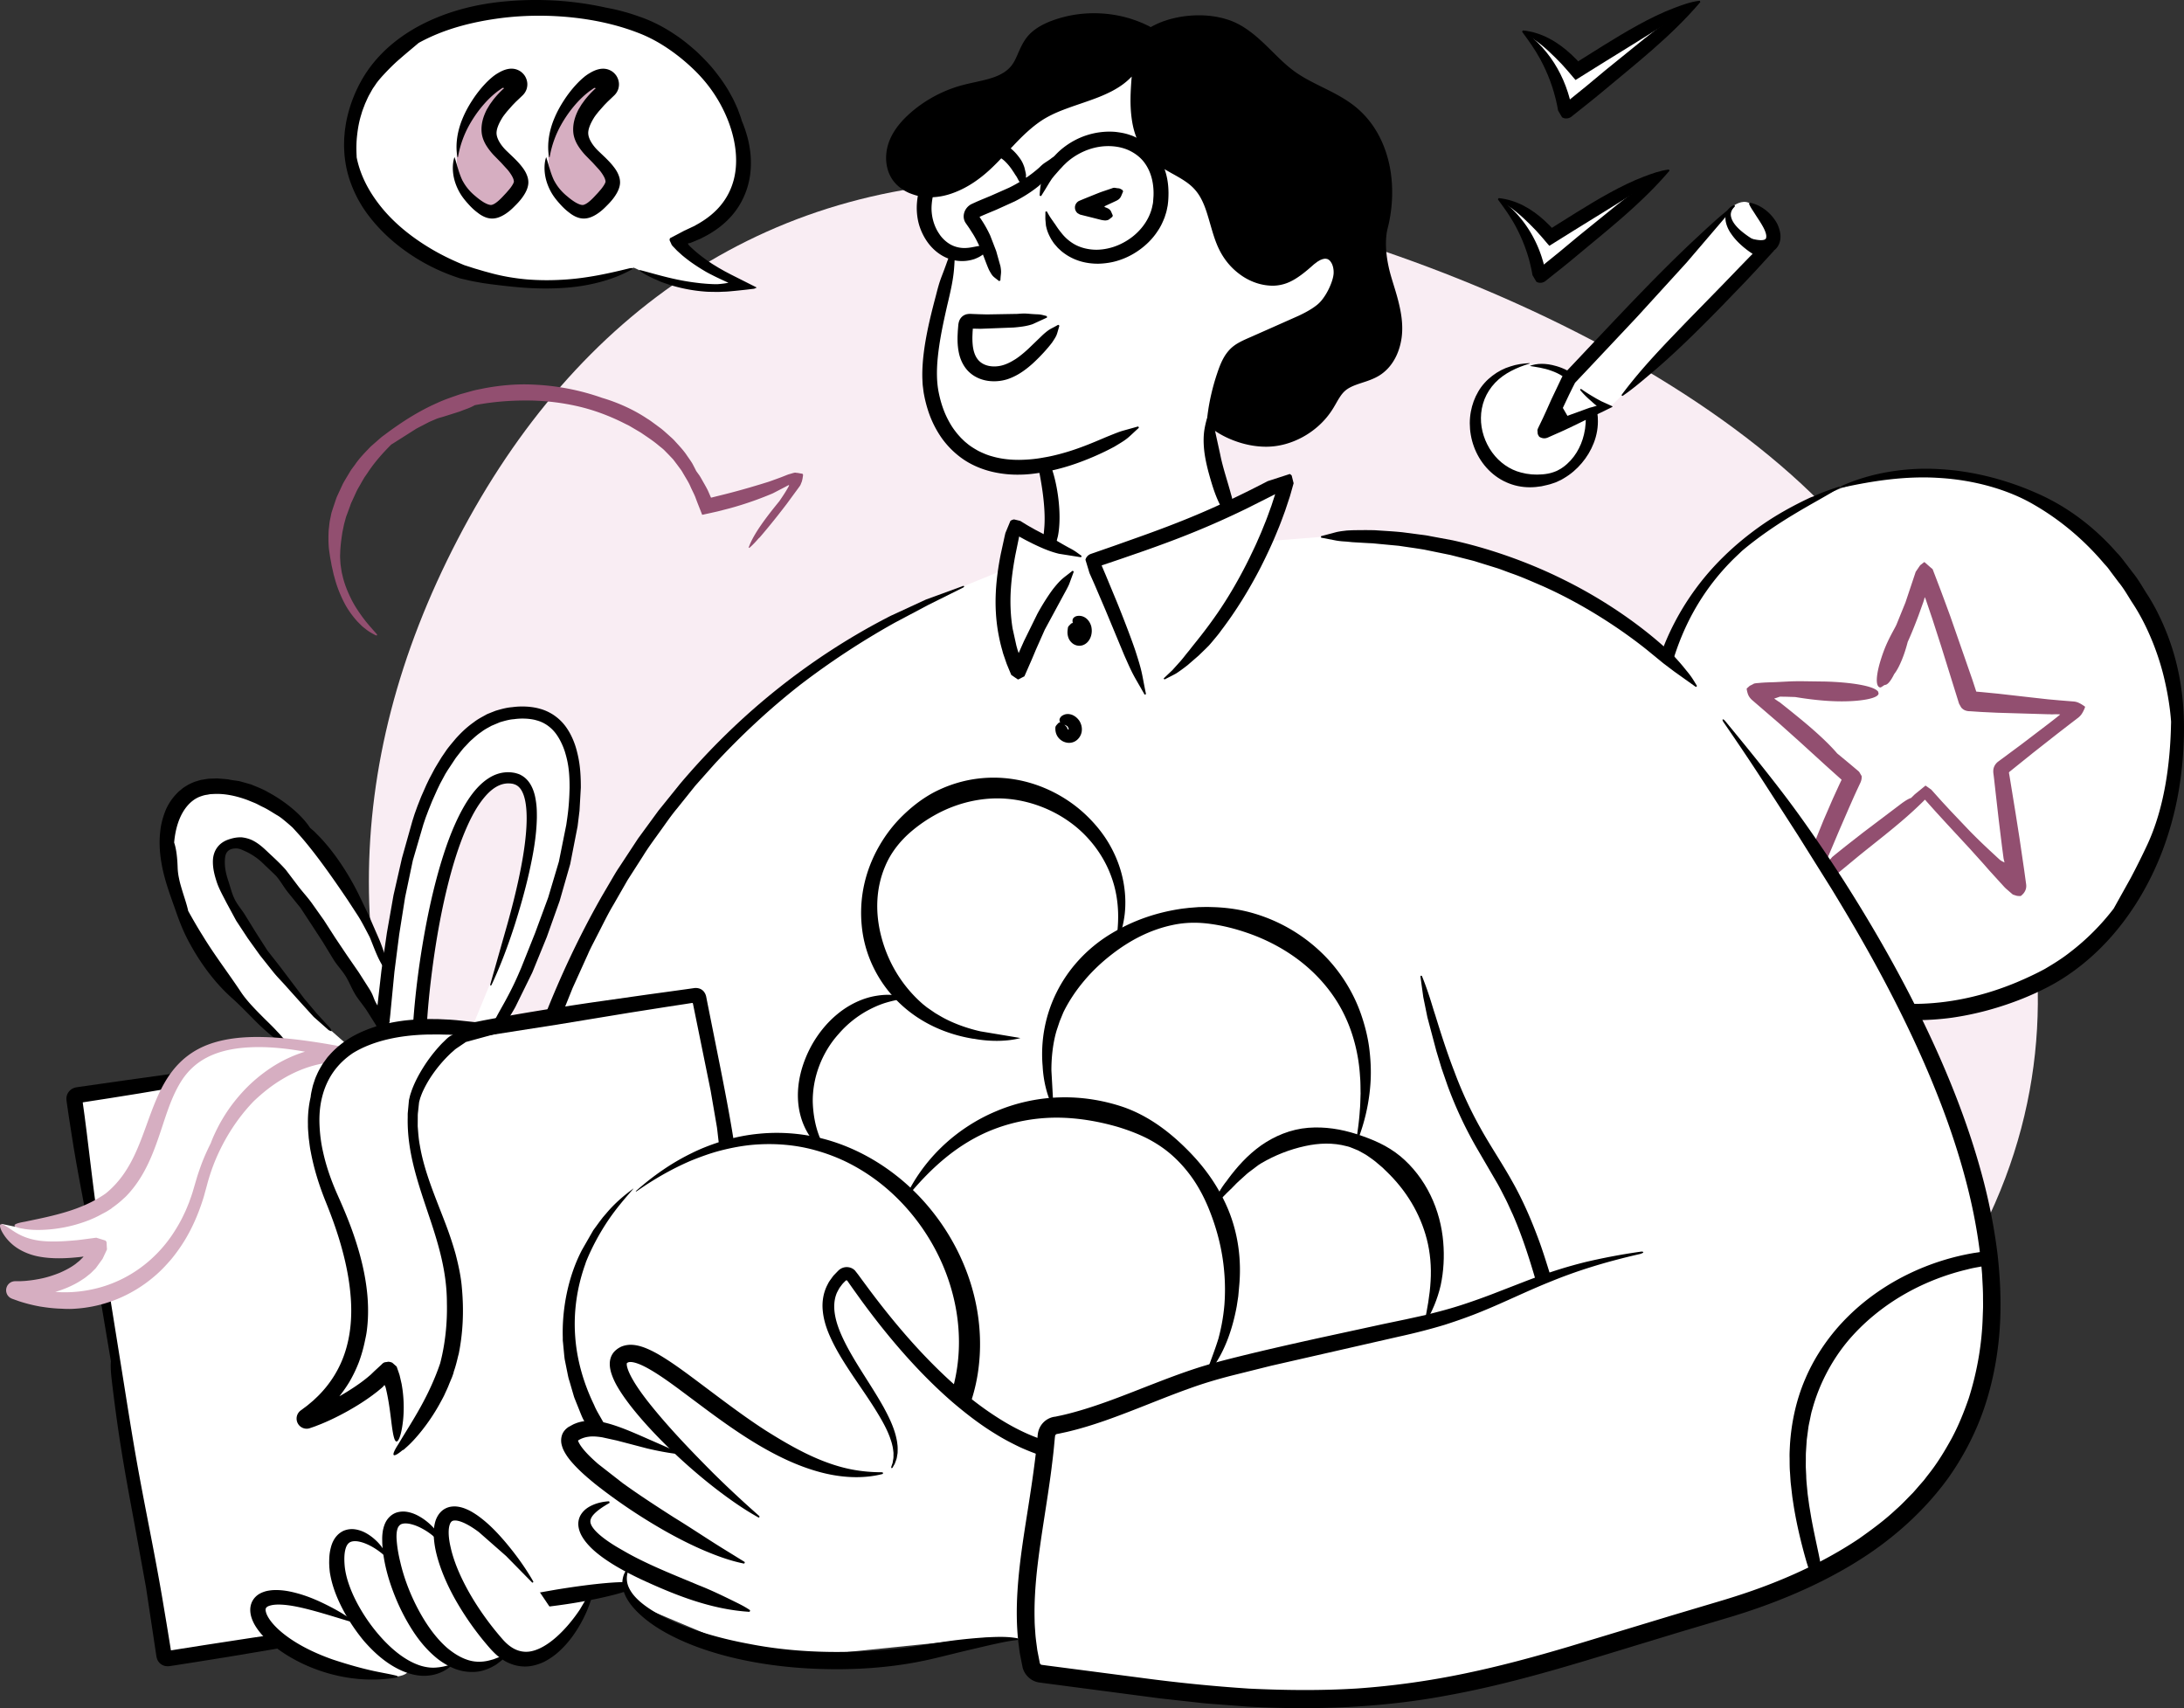
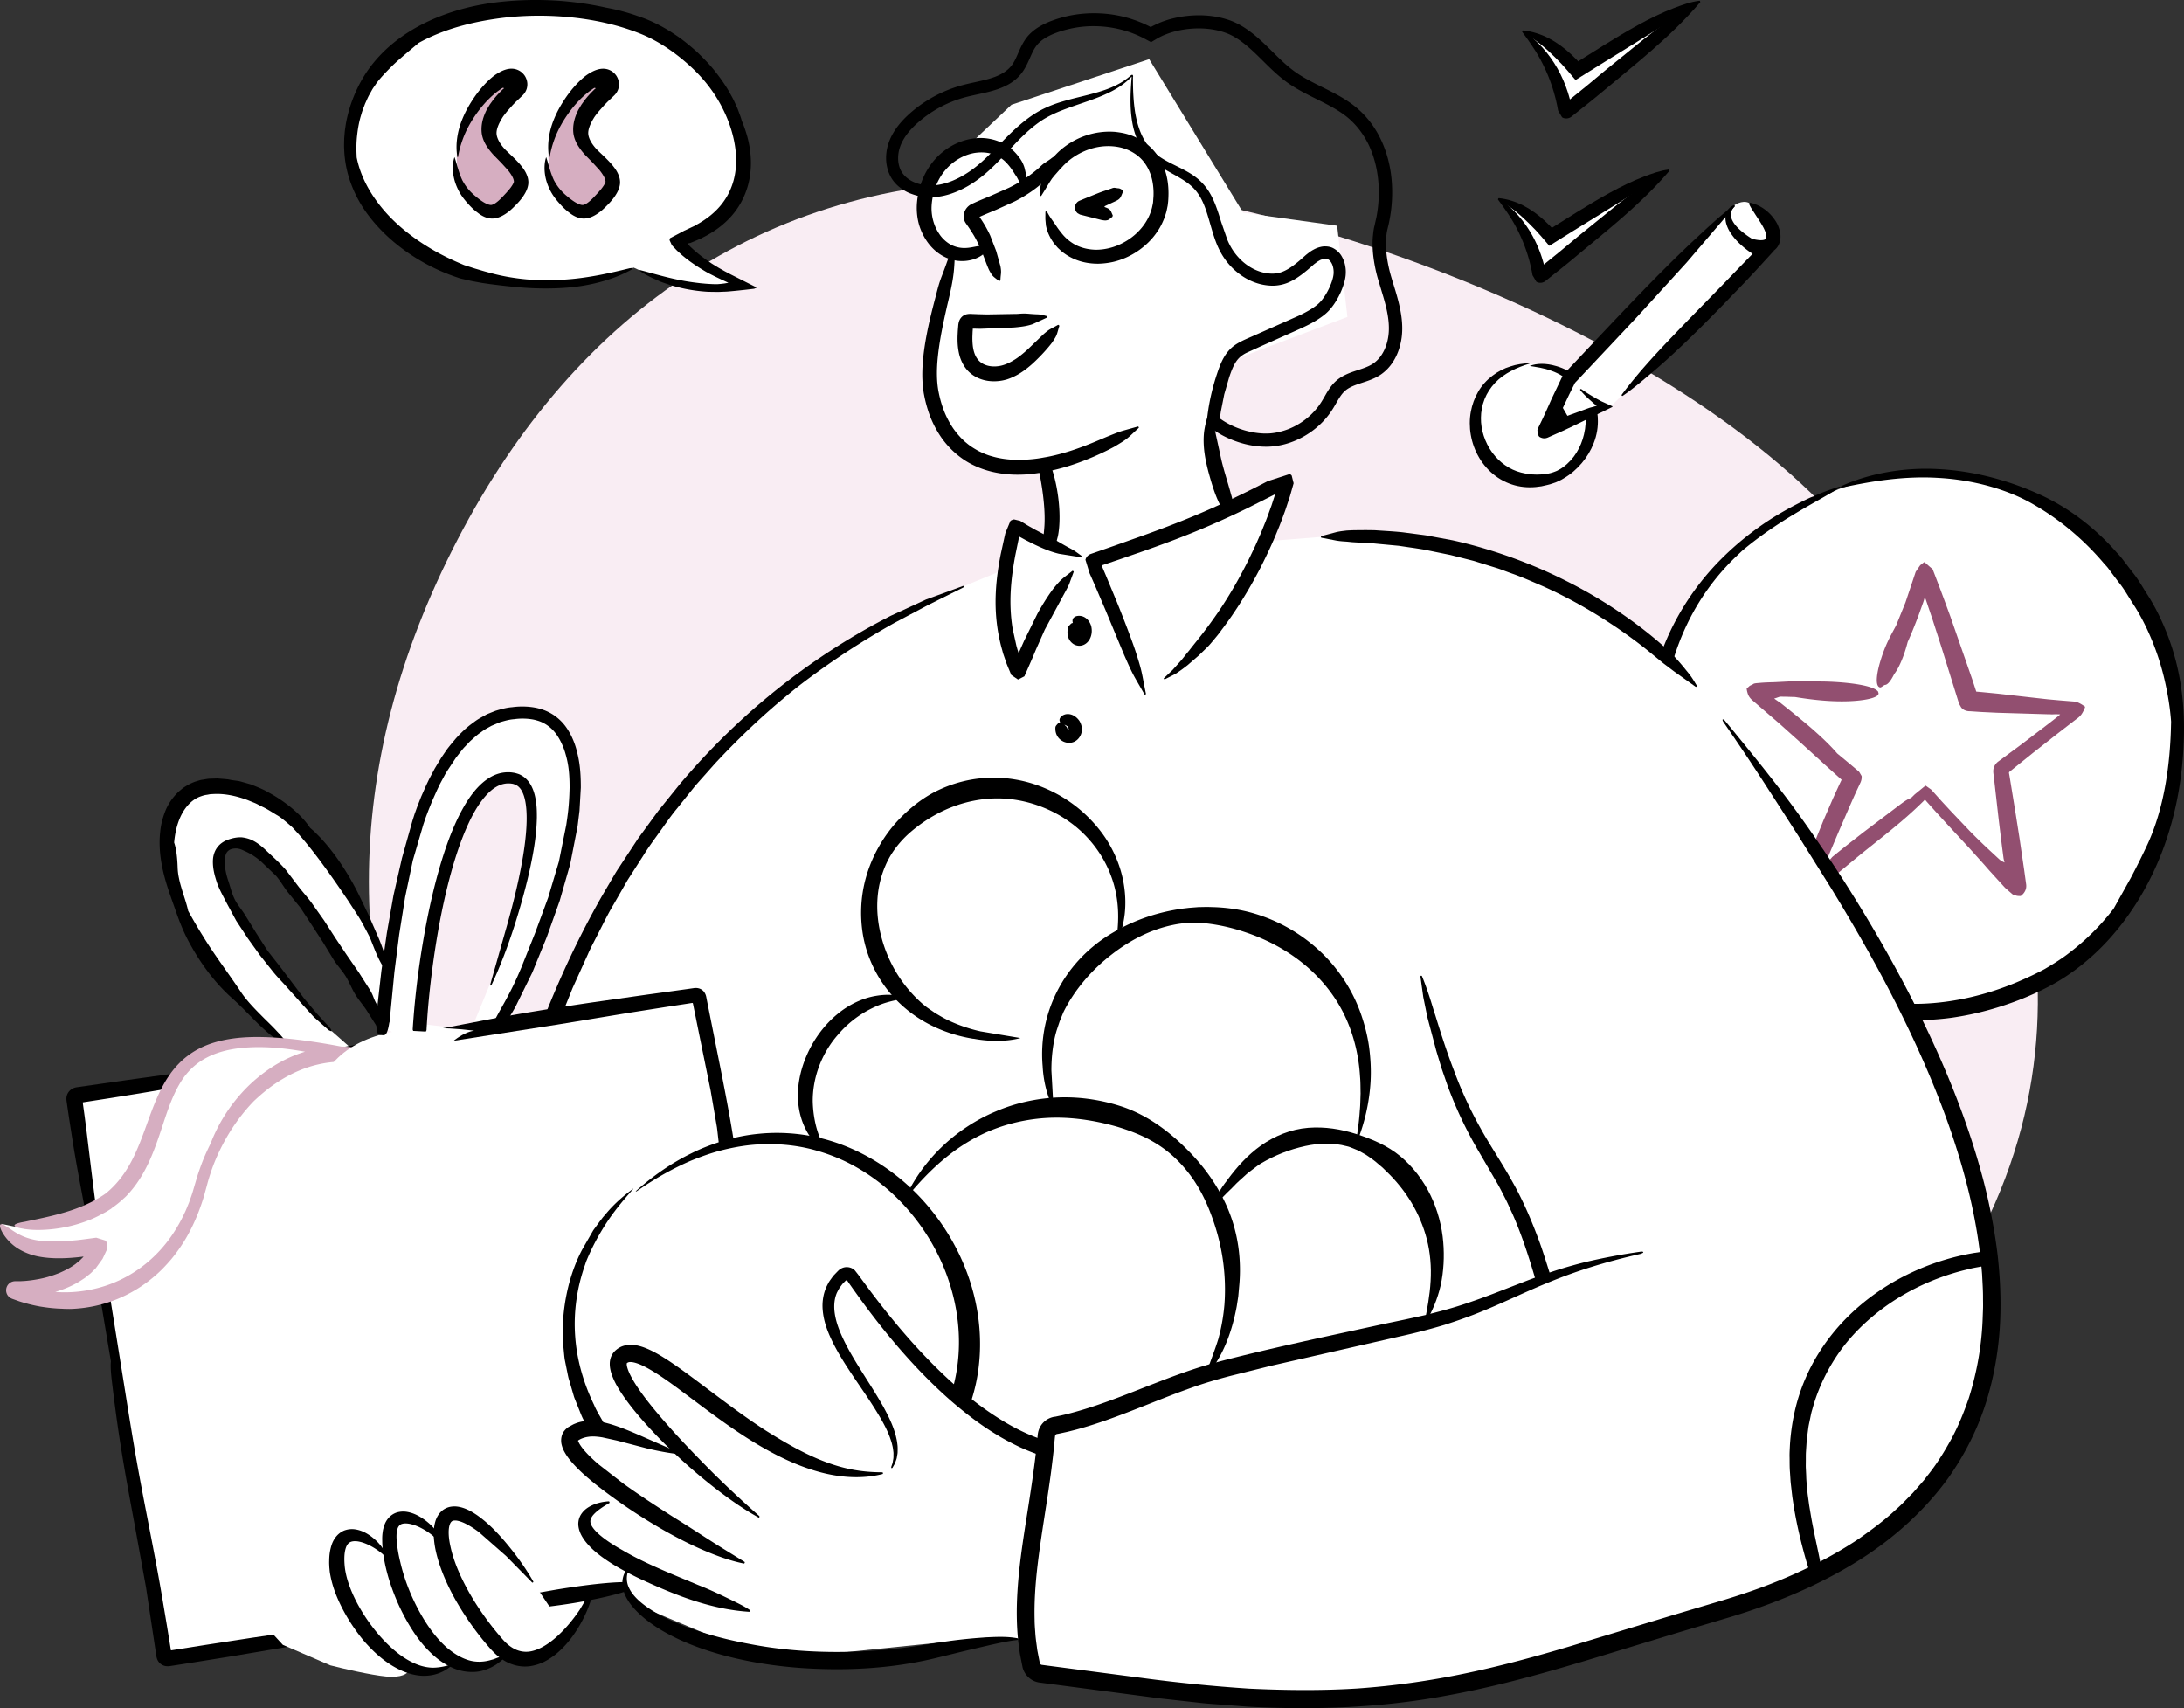
<svg xmlns="http://www.w3.org/2000/svg" width="514" height="402" fill="none">
  <rect width="100%" height="100%" fill="#333333" stroke="none" />
  <style>.B{fill:#fff}.C{fill:#000}</style>
  <path d="M452.116 312.38c-38.895 50.871-138.417 58.845-198.552 61.886S135.571 342.173 107.71 288.26s-27.861-107.687 0-161.323 73.992-85.78 134.955-84.398 160.209 37.945 198.277 90.199 58.49 117.756 11.174 179.642z" fill="#f9edf3" />
  <path d="M433.286 114.884c-86.683 34.754-29.987 152.743 46.209 116.265 29.399-14.092 42.368-57.871 25.494-87.78-18.664-33.082-50.767-35.799-71.703-28.485z" class="B" />
  <path d="M433.967 114.651c6.478-1.397 14.314-2.704 22.36-2.181 8.006.457 16.116 2.651 22.281 6.256 6.191 3.552 11.846 8.293 16.587 13.909.3.34.627.666.914 1.032l.823 1.11 1.659 2.208c1.175 1.423 2.102 3.043 3.082 4.61 2.076 3.095 3.696 6.373 5.054 9.769 1.176 2.978 2.116 5.995 2.795 9.064.692 3.069 1.202 6.178 1.437 9.365 0 .196 0 .378-.013.587-.183 9.286-1.541 19.696-5.577 28.394-1.162 2.495-2.534 5.25-3.931 7.889l-3.997 7.17c-2.951 3.84-6.373 7.275-10.187 10.2-1.894 1.502-3.931 2.769-6.021 3.997-2.103 1.136-4.349 2.181-6.635 3.147-7.144 2.978-14.758 4.793-22.464 5.042a55.13 55.13 0 0 1-22.542-4.128c-6.857-2.821-12.996-6.843-18.468-11.859-3.579-3.317-6.321-6.687-8.685-10.239-2.351-3.566-4.336-7.34-6.1-11.794-2.703-6.752-4.623-14.627-4.976-22.621-.392-7.993.849-16.012 3.265-22.829 2.73-7.719 6.896-14.641 12.852-20.701.81-.823 1.672-1.607 2.508-2.417 3.787-3.199 8.071-6.112 12.159-8.567 4.075-2.469 7.941-4.493 10.801-6.309.353-.235.209-.313-.261-.169-1.802.561-3.84 1.267-5.877 2.233a8.63 8.63 0 0 0-1.045.405c-3.67 1.737-7.275 3.709-10.684 6.034-3.395 2.338-6.608 4.95-9.56 7.862-5.93 5.812-10.671 12.865-13.779 20.518-2.926 7.066-4.519 15.595-4.166 24.084.287 8.503 2.455 16.848 5.59 23.823.365.888.783 1.697 1.188 2.507.392.81.797 1.581 1.228 2.338 2.194 5.054 5.577 10.383 9.678 15.02 4.088 4.675 8.907 8.594 13.4 11.454 6.582 4.231 14.811 7.497 23.091 8.502 5.799.914 11.741.927 17.553.144 5.799-.823 11.481-2.403 16.875-4.571 3.8-1.555 7.588-3.409 10.971-5.799 3.395-2.351 6.478-5.107 9.22-8.124 5.473-6.06 9.665-13.165 12.591-20.884 3.343-8.894 4.845-17.906 5.028-27.414.131-7.745-.888-15.294-3.657-22.738-1.371-3.644-3.095-7.249-5.237-10.488-1.032-1.659-1.999-3.343-3.252-4.871l-1.777-2.325c-.587-.784-1.188-1.554-1.88-2.247-5.133-5.877-11.467-10.696-18.337-13.765-6.857-3.122-15.085-5.434-23.366-5.878-8.267-.522-16.443 1.032-22.66 3.775-.914.379-.783.64.157.457l-.013.013z" class="C" />
  <path d="M442.053 162.831c-.875-1.475-6.844-2.298-12.499-2.442l-5.668-.078c-.941 0-1.868.013-2.795.052l-3.331.17c-1.175.039-2.547.065-3.683.183-.588.052-1.267.065-1.489.287l-.496.248c-.17.078-.353.17-.405.248l-.549.483c-.13.183-.013.249-.026.366l.066.34c.143.483.222 1.149 1.11 1.998l6.556 5.655 4.741 4.245 5.917 5.394 2.977 2.677.745.666.091.079.026.039.04.052.052.066-.052.065c.117-.288-.497.992-.836 1.75l-1.163 2.534-2.207 5.093-2.09 5.159-1.423 3.683-.928 2.43c-.248.757-.404 1.423-.613 2.128l-.51 1.855-.13.457c-.053.157-.092.327-.04.327l.157.287c.196.379.392.757.562 1.149.143.17.222.079.326.105h.301c.196-.013.405-.026.614-.052h.156c.066-.04.183-.092.275-.131l.587-.248 1.163-.523 3.278-2.755 2.912-2.404 3.683-3.043c4.937-4.009 10.122-7.888 14.746-12.42l.64-.627c.196-.379.392.052.561.222l2.129 2.377 2.678 2.925 5.368 5.799 3.082 3.422 1.502 1.711 2.625 2.887c.444.457.927 1.057 1.345 1.423l1.293 1.123c.105.079.235.222.314.248l.222.079.444.144c.339.117.509.104.744.13h.288c.065 0 .052.026.182-.039.066-.039.079-.065.118-.091.131-.118.261-.236.418-.405s.313-.392.47-.706c.144-.326.3-.731.235-1.449l-.47-3.409-1.11-7.562-.914-5.812-.941-5.786-.47-2.886-.065-.366-.039-.235-.04-.196c-.026-.144.066-.261.17-.34l5.42-4.362 5.734-4.506 2.873-2.22 1.75-1.345c.653-.444 1.045-.915 1.267-1.293.235-.379.392-.719.51-.993l.169-.405s0-.222-.065-.222l-.17-.117c-.248-.157-.496-.34-.862-.536-.352-.183-.783-.418-1.489-.496l-3.382-.274-2.769-.249-4.088-.457-7.588-.862-3.736-.365-1.332-.118h-.104s-.026-.078-.039-.104l-.889-2.717-5.211-14.967-1.371-3.723-.849-2.285-1.215-3.187-.6-1.567c-.105-.34-.196-.353-.301-.444l-.3-.248-1.176-1.032c-.117-.066-.143-.235-.352-.183l-.248.196-.497.392c-.143.052-.379.457-.587.744l-.627.927-2.404 7.197-2.168 5.342c-.078.143-.156.3-.235.457-1.306 2.416-2.324 4.257-3.343 7.483-.862 2.691-1.176 4.82-.914 5.904.117.496.365.77.666.823.339.052.875-.575 1.24-.601.536-.053 1.267-.862 2.09-2.534.327-.418.705-.993 1.11-1.802.915-1.829 1.581-3.84 2.077-5.773.836-1.829 1.685-3.944 2.521-6.165l1.162-3.239.144-.444.052-.196.078-.313.039-.17a.73.73 0 0 0 .053.078c.065.131.143.288.196.444l1.567 4.624 2.05 6.36 4.219 13.544.431.771c.144.261.339.405.535.561.418.301 1.019.471 1.685.457l2.547.17 3.814.183 7.914.235 3.919.118h.496a2.84 2.84 0 0 0 .366.026h.287l.666-.026c.313 0 .627.013.953.026h.183s-.065.078-.091.117l-.248.209-.536.431-1.776 1.385-6.583 5.015-5.276 3.905c-.718.51-1.202 1.319-1.228 2.194-.026.431.066.888.118 1.333l.091.783.353 3.148.718 6.295.771 6.295.352 2.664c.013.131.04.262.079.405l.091.392.066.248c0 .092-.053 0-.079 0-.117-.065-.261-.117-.496-.248-.118-.065-.261-.157-.418-.261 0 .026-.379-.34-.601-.536l-.744-.692c-1.986-1.828-3.971-3.696-6.008-5.799l-4.284-4.506-2.116-2.285-2.481-2.769-1.228-.875s-.105-.078-.17-.052c-.052.026-.104.078-.157.13l-.326.262-.64.522-1.28 1.045c-.235.196-.379.366-.522.496l-.444.431c-.549.157-1.424.666-2.613 1.58l-8.659 6.544-4.114 3.213-2.246 1.802-.588.483-.3.248c-.105.092-.053.053-.079.079l-.17.209-.365.392-.836.822-.118.118s-.104.052-.078.013l.026-.157.092-.392.026-.052.744-1.645 2.299-5.447 2.364-5.459 1.201-2.717.614-1.345.927-1.985c.222-.522.288-1.032.249-1.45-.092-.196-.235-.405-.353-.614s-.222-.417-.457-.6l-1.998-1.685-2.952-2.442c-1.776-2.103-4.558-4.663-6.974-6.714-1.476-1.253-2.965-2.455-4.454-3.657l-2.116-1.684c-.144-.079-.326-.183-.522-.327l-.288-.196-.261-.183-.13-.091c-.066-.026-.066-.078-.014-.078.131-.04.249-.066.353-.105l.94-.326 1.581.026 2.011.065c2.913.483 6.295.901 9.391.993 5.772.196 10.971-.706 10.135-2.142l.026-.053z" fill="#924f70" />
  <path d="M243.743 394.101l-2.19-8.979-40.514-19.052-121.324-94.169 23.43-30.003 26.216-2.149 15.472-31.802 21.918-29.654 21.488-18.48 24.845-16.243 24.089-9.855 9.636-6.132-.876-17.738h-11.826l-11.169-7.227-4.599-13.14 2.847-19.053 2.628-10.731-6.351-6.57v-8.979l20.586-19.491 32.412-10.731 22.118 36.134 22.119 3.066 2.409 21.462-27.813 10.512-4.818 16.644 3.723 14.672c1.46 3.723 4.731 11.169 6.132 11.169s14.162-1.022 20.367-1.533l25.184 1.533 30.879 11.607 25.841 18.834 8.979 11.387 12.483 16.863 30.878 49.055 15.768 42.047 4.161 33.507-4.161 20.804-12.921 21.681-26.06 18.615-57.377 18.614-45.989 8.979h-37.668l-40.952-5.475z" class="B" />
  <g class="C">
    <path d="M224.829 58.289c-.336 5.539-.109 6.168-1.929 13.695-.84 3.734-1.841 8.126-2.258 12.81-.19 2.331-.212 4.743.183 7.052.431 2.368 1.147 4.728 2.258 6.855.548 1.067 1.176 2.082 1.922 3.003.35.482.76.892 1.147 1.337.424.395.818.833 1.279 1.177.869.767 1.856 1.352 2.842 1.907 1.016.497 2.054.957 3.128 1.242 2.141.636 4.334.863 6.431.855 2.097-.021 4.092-.219 5.919-.577 1.63-.248 4.735-.986 7.761-2.068 3.032-1.052 5.97-2.389 7.527-3.011 1.768-.716 2.594-1.03 3.42-1.257l3.346-.935c.052-.015.139.044.183.139.044.088.044.161 0 .197-2.879 2.624-2.353 2.397-5.722 4.407-2.426 1.322-6.365 3.157-10.545 4.479-4.172 1.33-8.586 2.068-11.495 2.098a26.11 26.11 0 0 1-6.474-.614c-2.236-.504-4.516-1.374-6.606-2.704-2.083-1.345-3.946-3.12-5.437-5.174a24.28 24.28 0 0 1-3.347-6.774c-.38-1.199-.68-2.419-.906-3.639-.124-.607-.176-1.257-.263-1.878-.081-.629-.081-1.25-.117-1.863-.066-2.47.161-4.86.482-7.147.672-4.575 1.761-8.769 2.755-12.525.972-3.837 1.082-3.573 2.412-7.286.65-1.863.928-2.302 1.724-3.866.029-.051.117-.073.219-.044.095.022.154.08.154.132l.007-.022zm39.499-13.234c-.585 1.264-.504 1.71-1.834 2.302l-2.251 1.045-.205.102v.015l.015.015c.036 0-.081-.007-.102.051-.052.029-.022.059.014.102l.044.044c-.015 0 .073.029.139.058s.131.051.19.073c.248.102.453.197.592.285.606.46.504.599.95 1.513 0 .015 0 .102-.037.205a.5.5 0 0 1-.058.168c-.914.701-.819.76-1.608.848-.27 0-.607-.051-.965-.117l-2.104-.533-2.302-.577-.541-.139a.52.52 0 0 1-.197-.08l-.154-.088-.285-.161c-.08-.051-.109-.102-.16-.146l-.176-.205-.102-.183c-.08-.132-.102-.227-.139-.336s-.036-.183-.058-.278v-.044l-.008-.073v-.073-.161c.037-.227.073-.497.329-.862.059-.088.161-.183.241-.278.132-.095.227-.19.424-.278l1.206-.504 2.441-.986 1.14-.453.599-.219 2.251-.76c.687-.278.708-.11 1.534-.037.409.022.563.146 1.016.409a.61.61 0 0 1 .095.183c.037.088.058.161.051.168l.015-.015zm-15.012-8.367c-.402 1.242-.541 2.024-.936 2.784-.372.775-.935 1.586-2.28 2.843l-1.49 1.323c-.534.453-1.119.884-1.732 1.323a33.06 33.06 0 0 1-4.041 2.419l-4.37 1.98-2.12.884-1.015.431-.797.358.11.183.584.892a27.36 27.36 0 0 1 1.813 3.318l1.403 3.632 1.008 3.588c.292 1.681.066 1.578-.007 3.318 0 .029-.073.08-.168.124-.088.037-.154.051-.176.037-1.52-1.206-1.454-1.001-2.324-2.572-.533-1.147-1.132-2.93-1.834-4.604-.694-1.673-1.527-3.259-2.17-4.217l-.599-.943-.329-.482-.526-.753c-.497-.702-.651-1.586-.402-2.455.241-.855.855-1.651 1.776-2.097l1.235-.563 1.081-.46 2.185-.906 4.29-1.9c2.762-1.345 5.195-3.04 7.11-4.743 1.198-1.177 1.228-1.001 2.66-2.024.672-.555.943-.614 1.746-.957.03-.015.11.029.19.095.074.058.125.117.117.139l.008.007z" />
    <path d="M244.678 45.975c.146-2.485.475-3.902 1.074-5.488.314-.797.753-1.608 1.432-2.58a16.51 16.51 0 0 1 3.15-3.208c1.476-1.14 3.274-2.17 5.334-2.843 2.061-.68 4.378-1.016 6.782-.826 1.198.139 2.426.336 3.617.782.607.175 1.177.49 1.761.745.556.329 1.14.621 1.652 1.038 2.156 1.513 3.756 3.822 4.626 6.285.876 2.485 1.015 5.05.818 7.52l-.11.95-.19.935c-.109.628-.336 1.22-.518 1.82-.453 1.169-.972 2.295-1.667 3.288-1.322 2.032-3.061 3.625-4.874 4.823a17.19 17.19 0 0 1-5.583 2.419 17.81 17.81 0 0 1-3.471.424c-1.432.015-3.084-.175-4.648-.702a12.5 12.5 0 0 1-4.136-2.316l-.767-.709-.621-.716c-.402-.439-.658-.899-.892-1.242-.942-1.651-1.11-2.507-1.286-3.288l-.117-1.294c-.044-.49 0-1.111-.014-1.907 0-.051.08-.102.182-.124.095-.015.168 0 .19.044.811 1.513 1.294 2.032 1.659 2.616.431.533.724 1.162 1.696 2.338a10.43 10.43 0 0 0 2.85 2.572c1.242.767 2.813 1.257 4.443 1.396 1.629.153 3.31-.102 4.771-.548s2.697-1.104 3.603-1.688c2.565-1.63 4.918-4.341 5.722-7.724.073-.424.205-.84.234-1.286l.095-1.337a14.96 14.96 0 0 0-.132-2.755c-.248-1.812-.877-3.529-1.9-4.962-1.008-1.44-2.47-2.499-4.085-3.193-1.637-.672-3.442-.921-5.203-.833-3.551.175-6.81 1.768-9.112 3.822l-.753.724-.548.599c-.344.336-.577.629-.833.913l-.826.943-.526.658-.592.913-.965 1.6-.942 1.513c-.029.044-.117.059-.219.029-.095-.029-.154-.08-.147-.124l-.014-.015z" />
  </g>
  <path d="M118.474 388.626l-7.227-9.417-1.095-2.628 27.156-5.694 2.628 3.285-4.161 8.103-7.227 7.008-5.475 1.314-4.599-1.971zm9.421-220.09l4.379 5.037 3.104 7.299-.694 7.811-1.885 13.677-3.809 11.289-8.541 20.586-3.552 7.663-19.466 3.395-7.181-3.395-9.024-15.471-8.166-11.604-11.604-13.752-5.611-3.009-4.273 2.149-.43 3.438 3.868 9.885 11.174 15.471 8.596 10.745 7.306 6.446-4.121 2.492-11.606-3.065-10.513-11.388-12.264-18.177-4.599-16.643 1.533-8.541 4.38-5.256h8.979l9.636 3.065 9.636 8.76 12.264 17.519 6.352 12.703 4.817-30.66 10.074-20.586 10.731-7.883h10.512zM115.61 184.74l-3.008 2.578-3.438 7.307-3.438 8.594c-.344.688-2.149 9.742-3.008 14.183l-2.15 14.612-.859 9.025 11.174 1.289 6.016-14.612 2.58-7.306 5.586-20.628.86-9.885-3.439-6.446h-3.867l-3.009 1.289z" class="B" />
  <path d="M51.156 183.191l1.673.131.834.081.81.16 1.169.161.593.088.569.146 2.266.643c1.432.592 2.879 1.125 4.106 1.87 3.449 1.842 7.593 4.962 9.793 8.338.46.424.986.812 1.439 1.324 3.968 3.851 7.6 9.455 9.975 14.286l1.907 3.953c.658 1.308 1.185 2.682 1.791 4.019.57 1.352 1.205 2.682 1.702 4.056a125.84 125.84 0 0 1 1.439 4.129c.051.153.073.285.073.402.256.76.453 1.506.541 2.193.022.175-.088.255-.205.145-.957-.906-1.805-2.25-2.55-3.792-.745-1.549-1.374-3.303-2.054-4.955l-.577-1.11c-.716-1.352-1.389-2.668-2.178-3.91l-2.412-3.698c-2.938-4.355-6.548-9.544-9.865-13.549-1.081-1.322-2.111-2.433-3.142-3.558-.563-.512-1.141-1.009-1.747-1.513-.614-.504-1.242-1.03-2.002-1.446-1.132-.68-2.207-1.403-3.376-1.937-.577-.277-1.133-.606-1.725-.862l-1.783-.724c-2.492-.92-5.116-1.512-7.666-1.424l-.95.043c-.314.029-.606.11-.913.154-.628.073-1.162.269-1.71.467-1.074.423-2.002 1.14-2.776 2.009-1.995 2.259-2.93 5.474-3.223 8.77.57 1.622.759 3.917.825 5.854a14.31 14.31 0 0 0 .314 2.528c.161.847.402 1.688.65 2.521.49 1.674 1.089 3.304 1.469 4.948.015.073.029.139.036.212 1.111 2.002 2.214 3.923 3.449 5.881 2.74 4.516 6.036 8.799 8.908 13.125 1.425 2.178 3.522 4.275 5.568 6.328 1.03 1.016 2.075 2.01 2.996 3.026.957.979 1.812 1.973 2.499 2.996l.015.008c.197.292.037.496-.284.336-1.103-.563-2.222-1.294-3.325-2.142-1.082-.877-2.17-1.842-3.223-2.857-2.097-2.054-4.129-4.239-6.124-6.022-4.012-3.529-7.439-8.118-10.092-12.992-1.374-2.463-2.361-4.969-3.281-7.607-1.125-3.238-2.302-6.271-3.055-9.662-.643-2.937-.965-5.955-.621-9.024.139-1.535.526-3.077 1.089-4.582.555-1.513 1.454-2.967 2.623-4.224.212-.219.417-.445.637-.65l.708-.585c.453-.409 1.016-.694 1.527-1.022.548-.278 1.111-.542 1.681-.747.585-.16 1.177-.394 1.747-.453.57-.08 1.155-.218 1.725-.233l1.71-.051z" class="C" />
  <path d="M174.657 287.624l-10.231-52.805c-.066-.336-.387-.555-.724-.511-53.798 7.665-76.079 13.241-145.473 23.391-.49.073-.848.534-.775 1.023 5.51 39.703 14.045 86.493 20.966 130.931.088.563.614.943 1.169.848l110.462-17.582" class="B" />
  <path d="M149.859 372.722c-1.585-.98-10.705 0-19.182 1.403l-16.632 2.923-32.337 5.093-22.259 3.259-11.13 1.71-5.576.877-2.426.388c-.044.022-.11 0-.102-.066l-.965-5.934-1.082-6.453c-1.703-9.975-3.566-18.809-5.356-28.521-1.761-9.515-3.201-19.139-4.757-28.712l-4.794-29.925c-.775-5.195-1.359-10.026-1.959-14.9l-.899-7.388-.49-3.814-.431-3.128c-.029-.08.044-.139.117-.132l6.401-.993 6.884-1.104 13.709-2.302 27.44-4.728 28.961-4.757 28.258-4.414 17.115-2.813 8.593-1.352 4.305-.658 1.498-.234c.08-.014.182-.051.255.015.066.058.059.161.088.241l4.136 20.344 1.491 8.667.095.768c.475 4.15.826 7.314 1.973 12.349.957 4.195 1.966 7.271 2.762 8.55.358.578.68.782.914.636.256-.161.256-1.359.475-1.659.321-.438.343-2.024-.066-4.815-.015-.782-.095-1.805-.285-3.172-.424-3.055-1.111-6.197-1.863-9.127-.775-5.064-1.952-11.261-3.135-17.239l-3.223-16.135-.175-.906a2.89 2.89 0 0 0-.549-1.199 2.27 2.27 0 0 0-1.066-.73 2.84 2.84 0 0 0-1.338-.088l-1.344.19-3.201.446-6.438.884-12.942 1.841c-8.63 1.272-17.239 2.646-25.606 4.239l-27.703 5.356-24.839 4.18-21.251 3.091-10.691 1.491-11.195 1.6c-.482.081-.892.242-1.235.475-.351.242-.665.585-.87.972a2.72 2.72 0 0 0-.307 1.243c0 .46.102.95.161 1.425l.46 3.142.957 6.116c1.396 8.55 3.011 16.063 4.487 24.89l4.407 26.235c-.102.811-.058 2.331.219 4.625 1.535 12.913 2.828 20.199 5.313 33.542l2.755 15.178c.015.088.022.168.036.256l2.382 15.806c.11.6.3 1.075.672 1.491.358.409.877.702 1.403.804.256.051.533.058.818.051.292-.029.592-.08.884-.124l1.14-.176 4.012-.628 8.024-1.286 15.858-2.66c4.143-.3 9.836-1.096 14.571-1.878l19.161-3.376c4.508-.782 8.031-1.403 11.297-2.163l6.131-.906c4.495-.351 9.654-.921 14.316-1.681 8.689-1.418 16.303-3.581 14.769-4.524l-.008.008z" class="C" />
  <path d="M.342 288.019c4.158 5.218 8.309 7.315 22.866 5.101.139-.022.263.117.219.248-2.704 7.827-13.782 10.18-19.855 10.063-.256 0-.322.351-.088.438 16.413 6.365 37.678-.847 43.692-24.758 4.991-19.84 22.142-34.536 39.615-29.976-75.298-19.65-27.477 38.314-83.387 39.52" class="B" />
  <path d="M5.688 289.218l1.162.131c2.426.256 7.22.08 11.992-1.461 1.556-.49 3.23-1.133 4.896-2.047.504-.277.994-.504 1.527-.833l.921-.577.117-.124c1.162-.811 2.309-1.732 3.325-2.784l-.534.577c2.039-1.959 3.654-4.231 4.918-6.577 1.279-2.353 2.229-4.772 3.076-7.176 1.703-4.779 2.909-9.624 5.488-13.782 1.505-2.426 3.581-4.399 6.109-5.693 2.506-1.315 5.378-1.987 8.279-2.272 5.839-.563 11.802.241 17.553 1.424 3.807.797 7.768 1.82 11.78 2.967l.965-3.69c-4.092-1.162-8.579-1.352-12.818-.475-4.246.855-8.206 2.689-11.553 5.057a36.88 36.88 0 0 0-4.618 3.858c-1.389 1.389-2.631 2.843-3.741 4.319-1.104 1.484-2.046 3.004-2.879 4.502-.797 1.52-1.513 2.996-2.046 4.457-.928 1.849-1.761 3.72-2.441 5.634-.336.958-.672 1.915-.95 2.887l-.826 2.806c-.263.914-.607 1.79-.913 2.675-.365.862-.687 1.746-1.111 2.579-.775 1.696-1.71 3.303-2.733 4.845-4.099 6.131-10.304 10.816-17.765 12.708-3.559.906-7.286 1.191-10.939.775a30.95 30.95 0 0 1-5.4-1.096c-.438-.139-.884-.256-1.315-.424l-.65-.234-.322-.117-.044-.015H4.19l-.614 1.586v.015l-.029.022s.037-.015.037-.008c0 0-.029-.014-.029-.022v.044c.029-1.512-.044 2.068-.029 1.703h.015.022.395l.797-.007 1.571-.088a33.79 33.79 0 0 0 6.138-1.096c2.01-.563 3.99-1.323 5.861-2.404.468-.263.921-.578 1.374-.87.46-.292.877-.665 1.308-1.001.439-.329.811-.76 1.22-1.147.095-.103.197-.183.336-.351l.395-.541.782-1.081.395-.541.256-.541.504-1.082.256-.54c.051-.161 0-.278 0-.424l-.044-.819c-.037-.285.051-.533-.205-.811-.073-.124-.205-.117-.336-.175l-.38-.117-1.535-.475-3.435.453-.986.117c-.3.037-.592.051-.884.08-3.113.278-5.788.337-7.958.066-2.163-.285-3.807-.891-5.086-1.593s-2.2-1.432-2.894-1.827c-.672-.431-1.118-.563-1.308-.387-.183.175-.117.658.256 1.461.402.775 1.089 1.908 2.455 3.121 1.352 1.213 3.486 2.367 6.087 2.901 2.594.526 5.554.563 8.784.263l.943-.088.826-.102.051-.029.066-.029c.08-.022.037.065.015.124-.015.022-.015.029-.037.058l-.628.629c-.205.226-.46.409-.702.606-.248.19-.468.409-.745.577-1.038.739-2.214 1.33-3.42 1.864-1.235.49-2.506.928-3.829 1.235a30.95 30.95 0 0 1-4.414.68l-1.111.058H3.598c-.387-.007-.913.117-1.301.424a2.12 2.12 0 0 0-.767 1.103c-.117.409-.124.855.029 1.301a2.12 2.12 0 0 0 .899 1.111c.095.051.19.102.285.146l.073.029.073.029.146.052.3.109 1.191.424a37.41 37.41 0 0 0 4.889 1.228c1.659.27 3.325.467 5.006.511a26.83 26.83 0 0 0 2.192.059c3.552-.11 7.147-.819 10.538-2.149 3.391-1.322 6.569-3.252 9.332-5.649 1.396-1.183 2.645-2.528 3.837-3.916 1.162-1.411 2.214-2.902 3.164-4.451 1.885-3.106 3.296-6.46 4.363-9.872.175-.534.307-1.082.46-1.623l.438-1.6c.27-1.038.592-2.061.935-3.084.694-2.046 1.556-4.048 2.55-5.992 1.988-3.88 4.531-7.505 7.527-10.589 1.966-1.856 4.165-3.661 6.701-5.159 2.514-1.513 5.349-2.755 8.433-3.457a25.63 25.63 0 0 1 11.539-.007l.716-2.747a170.6 170.6 0 0 0-11.634-2.302c-3.902-.614-7.878-1.14-12.153-1.338-3.961-.175-7.79-.036-11.473.841-1.834.438-3.632 1.074-5.305 1.973s-3.208 2.06-4.531 3.427c-2.667 2.74-4.363 6.138-5.729 9.515-1.374 3.398-2.455 6.876-3.895 10.252-.906 2.149-1.966 4.217-3.23 6.051s-2.74 3.434-4.333 4.713c-2.857 2.01-6.153 3.391-9.325 4.341-3.171.957-6.182 1.564-8.564 2.061-.453.087-.899.204-1.352.277-3.347.585-2.55 1.279.088 1.645l-.022.022z" fill="#d6aec1" />
  <path d="M93.042 339.231c.314-4.677.417-10.597-1.425-16.318-.088-.263-.431-.329-.599-.11-3.142 4.078-12.401 9.441-18.7 11.458-.475.154-.775-.482-.365-.767 17.546-12.291 14.06-33.067 6.343-50.963-12.635-29.326 1.907-43.883 33.293-39.988-5.78.848-13.241 10.881-14.338 16.618-2.287 16.464 9.047 29.092 9.924 45.578.885 16.654-4.625 26.46-14.279 37.948" class="B" />
-   <path d="M94.885 341.269l.899-.804c1.893-1.673 5.086-5.415 7.578-9.894.402-.738.833-1.491 1.228-2.31.365-.825.797-1.666 1.125-2.572l.68-1.622c.132-.336.241-.687.358-1.03l.015-.169c.482-1.344.833-2.776 1.154-4.216-.029.263-.08.519-.131.775 1.206-5.562 1.403-10.962.913-16.318-.212-2.712-.804-5.35-1.476-7.973-.731-2.602-1.608-5.174-2.594-7.724-2.295-5.992-4.809-11.802-5.824-17.853-.292-1.505-.387-3.018-.504-4.523l.015-2.258c-.007-.38.015-.753.066-1.118l.117-1.104.117-1.103c.066-.336.175-.643.248-.965.227-.665.482-1.337.804-1.995a26.6 26.6 0 0 1 2.236-3.8 32.2 32.2 0 0 1 3.508-4.18c.329-.321.65-.65 1.001-.942l.511-.453c.264-.263.739-.548 1.126-.819l1.22-.826.307-.212.081-.051.211-.058.439-.117 1.754-.482 3.559-.972.445-.124.249-.066.446-.11 1.79-.438 3.603-.877-3.157-.424-1.045-.183-.271-.044c-.073-.014-.234-.036-.182-.036l.029-.022.022-.022h.007s.037-.007-.029-.015l-.176-.022-5.663-.665-2.872-.306-1.454-.154-1.513-.117-2.309-.109c-.548-.03-1.103-.015-1.651-.03-2.2-.044-4.414.103-6.607.336-2.192.271-4.363.695-6.467 1.301-2.097.643-4.129 1.476-6.007 2.543a21.67 21.67 0 0 0-4.976 3.954c-.336.394-.709.752-1.001 1.176l-.891 1.228c-.511.862-1.023 1.703-1.388 2.594-.205.431-.387.87-.526 1.315-.146.446-.3.877-.424 1.316-.197.884-.424 1.739-.497 2.587-.497 2.155-.694 4.34-.636 6.482-.022 1.074.117 2.126.183 3.186.153 1.045.241 2.097.46 3.12.76 4.122 2.01 8.06 3.544 11.868 1.498 3.697 2.835 7.417 3.873 11.275 1.045 3.844 1.805 7.812 2.053 11.875.256 4.187-.117 8.382-1.388 12.27-1.257 3.895-3.464 7.417-6.372 10.303l-1.118 1.06-1.184.994c-.395.336-.826.628-1.235.943l-.314.233-.161.117a2.46 2.46 0 0 0-.716.797c-.395.701-.373 1.542-.066 2.178a2.38 2.38 0 0 0 1.798 1.33c.402.058.789 0 1.067-.095l.205-.074.409-.138c.27-.095.555-.183.818-.293.533-.212 1.082-.409 1.6-.635 1.052-.439 2.09-.914 3.098-1.418a61.9 61.9 0 0 0 5.912-3.332c.957-.614 1.893-1.257 2.813-1.937.453-.358.921-.68 1.367-1.067l.672-.555.102-.088.058-.058.117-.11c.153-.139.175-.168.212-.219.044-.044.08-.103.124-.161.029-.08.132-.066.132 0l.073.146.073.161.037.088.022.043s.007.008.029.103c.153.628.285 1.227.402 1.819.46 2.346.694 4.356.899 5.971.387 3.237.731 4.896 1.264 4.881.49-.014 1.176-1.659 1.535-5.086.168-1.71.234-3.873-.058-6.467-.044-.322-.073-.658-.132-.994-.029-.168-.051-.336-.08-.512l-.044-.255c-.015-.095-.015-.139-.058-.322l-.453-1.958c-.19-.621-.416-1.213-.629-1.842-.029-.066-.044-.182-.088-.212l-.124-.109-.248-.22-.497-.438-.124-.11-.146-.065a2.15 2.15 0 0 0-.402-.125c-.307-.065-.431-.058-.643-.014-.409.109-.731-.066-1.359.628l-1.63 1.498-.855.826c-.219.205-.344.292-.519.446a22.44 22.44 0 0 1-1.001.811c-.68.533-1.389 1.038-2.112 1.527-2.382 1.615-4.933 3.062-7.541 4.304-1.301.629-2.631 1.184-3.961 1.652l-.248.088-.124.043-.066.022h-.015l-.007.008c.19.599-.431-1.338.424 1.344l.007.03c.022.087 0 .116.007.102 0-.015.037-.044.044-.044.007.022-.11-.037.007.044l.022.022.819 1.154.058-.043.117-.088.234-.183c.629-.482 1.272-.943 1.863-1.476 1.359-1.096 2.594-2.353 3.764-3.661 1.147-1.33 2.192-2.77 3.113-4.275a32.13 32.13 0 0 0 2.295-4.772c.607-1.659 1.082-3.347 1.425-5.064.153-.709.322-1.454.416-2.236.482-3.661.365-7.388-.175-11.035-.526-3.654-1.462-7.234-2.623-10.727-1.147-3.486-2.594-6.913-4.07-10.216-1.44-3.238-2.638-6.585-3.391-9.997-.504-2.141-.775-4.341-.87-6.541-.088-2.206.08-4.421.621-6.54.526-2.112 1.403-4.121 2.645-5.883 1.235-1.761 2.828-3.259 4.626-4.464 4.669-2.85 10.859-4.202 17.648-4.348 1.205 0 2.389-.037 3.558.014l1.06.015c.365 0 .767.036 1.198.051.19 0 .044.022-.021.036-.074.022-.147.03-.212.066-.139.059-.293.132-.432.227-.263.16-.526.38-.796.636-.066.058-.146.131-.197.189l-.548.534c-.373.351-.717.723-1.053 1.103a35.45 35.45 0 0 0-3.632 4.802c-1.067 1.702-2.039 3.493-2.762 5.48-.161.512-.358.994-.475 1.549-.058.271-.146.549-.183.819l-.073.789-.146 1.593c-.022.271-.059.534-.066.804v.804c-.095 4.187.563 8.133 1.491 11.831.935 3.705 2.134 7.198 3.281 10.64 2.331 6.876 4.458 13.621 4.451 21.25.117 4.889-.461 9.88-1.593 14.17-1.213 3.581-2.814 7.008-4.509 10.077-1.688 3.062-3.427 5.773-4.743 7.958-.248.409-.49.833-.753 1.235-1.893 3.011-.804 2.835 1.279 1.038l.029.102z" class="C" />
  <path d="M79.712 371.545l3.723 8.54.876 1.971-14.673-6.351-8.322.438.219 5.475 5.037 5.475 11.169 4.818c2.847.73 9.461 2.278 13.14 2.628s5.037-.73 5.256-1.314l-1.752-1.971 8.541 1.971 3.066-1.314h1.971l8.321-.657 2.847-2.19-5.037-5.694 16.863-2.847-8.979-13.358-12.263-10.731h-4.599l-1.533 5.256-8.103-5.037-3.942 2.409-.219 6.57-8.322-4.599-3.285 1.752v8.76z" class="B" />
  <g class="C">
-     <path d="M82.893 381.753c-3.829-1.133-7.571-2.36-11.305-3.259-1.863-.446-3.734-.804-5.51-.877-.877-.037-1.747.015-2.434.205-.336.087-.636.212-.796.343-.175.132-.241.234-.278.336-.044.103-.088.256-.051.519a3.66 3.66 0 0 0 .256.892c.285.665.76 1.373 1.315 2.038 1.125 1.345 2.58 2.558 4.129 3.632 3.12 2.149 6.665 3.749 10.136 4.97 3.493 1.154 7.454 2.301 11.195 3.01 1.286.256 2.58.483 3.888.819.066.014.11.117.095.219-.007.088-.051.153-.102.161-5.276.906-10.823.548-16.091-.95-2.638-.746-5.21-1.769-7.658-3.069s-4.779-2.858-6.869-4.824c-.753-.723-1.483-1.512-2.141-2.426s-1.264-1.936-1.608-3.266c-.153-.665-.241-1.432-.08-2.258a4.22 4.22 0 0 1 1.235-2.258c.621-.592 1.315-.906 1.966-1.126.658-.226 1.272-.299 1.878-.365 2.39-.153 4.487.329 6.482.899 1.995.592 3.851 1.366 5.605 2.214 2.426 1.177 4.772 2.455 6.92 4.085.051.037.051.146 0 .234-.044.08-.117.124-.168.109l-.007-.007z" />
    <path d="M106.109 392.108c-1.447 1.235-3.362 2.054-5.401 2.222-2.038.197-4.084-.292-5.933-1.067-3.72-1.593-6.701-4.29-9.23-7.213-2.382-2.908-4.509-6.233-6.087-9.872-.782-1.82-1.41-3.735-1.761-5.759-.102-.497-.132-1.037-.183-1.542-.022-.504-.058-.993-.036-1.505.007-1.008.088-2.032.365-3.084.249-1.037.716-2.207 1.717-3.164.497-.46 1.111-.855 1.776-1.052a5.1 5.1 0 0 1 1.937-.205c1.22.124 2.265.555 3.157 1.089.899.533 1.666 1.176 2.346 1.849.921.935 1.688 2.009 2.178 3.208.022.058-.029.146-.124.204-.073.044-.154.052-.19.022-.906-.833-1.878-1.542-2.886-2.134-1.008-.577-2.068-1.052-3.084-1.278-1.016-.241-1.973-.161-2.455.212-.256.175-.453.416-.628.76-.175.336-.3.781-.395 1.249-.175.965-.183 2.068-.095 3.194.08 1.103.292 2.155.592 3.259.628 2.192 1.571 4.355 2.718 6.409 1.659 2.988 3.8 5.941 6.277 8.484 2.477 2.535 5.335 4.691 8.426 5.634 1.067.307 2.192.49 3.332.416 1.14-.065 2.302-.285 3.486-.672.059-.014.146.044.19.139.044.08.037.161 0 .19l-.007.007z" />
    <path d="M103.921 363.689c-.519-.855-1.213-1.557-1.951-2.193a14.61 14.61 0 0 0-2.382-1.644c-.833-.468-1.695-.855-2.558-1.089-.848-.248-1.71-.329-2.317-.168a1.38 1.38 0 0 0-.687.373c-.161.175-.322.365-.424.679-.241.585-.307 1.447-.278 2.317.095 1.863.424 3.785.891 5.678.848 3.683 2.295 7.476 4.151 10.991 1.856 3.507 4.151 6.796 6.862 9.163 1.374 1.148 2.923 2.178 4.626 2.763 1.703.621 3.588.65 5.378.175l.928-.256.914-.35c.314-.103.621-.234.921-.38.306-.139.621-.278.942-.41.059-.022.161.03.219.117.052.073.052.146.015.19l-.738.738c-.248.256-.504.49-.797.695l-.854.643c-.3.19-.622.365-.943.54-1.286.68-2.77 1.162-4.319 1.199a11.3 11.3 0 0 1-4.531-.767c-1.417-.57-2.733-1.345-3.917-2.251-2.331-1.842-4.223-4.078-5.787-6.46-1.564-2.39-2.887-4.904-3.983-7.49-1.579-3.778-2.879-7.915-3.266-12.321-.051-.548-.08-1.104-.08-1.666-.015-.548 0-1.162.08-1.769.044-.307.073-.606.161-.928l.117-.467.168-.483c.234-.635.599-1.293 1.155-1.841.541-.556 1.264-.979 1.98-1.148a5.44 5.44 0 0 1 2.039-.102c1.25.19 2.302.651 3.23 1.206a13.84 13.84 0 0 1 3.354 2.799c.936 1.089 1.74 2.353 2.025 3.77.014.066-.059.147-.161.176-.088.022-.168.007-.198-.037l.015.008z" />
    <path d="M125.196 372.377l-6.087-6.196-6.395-5.62c-1.11-.833-2.265-1.586-3.42-2.126-.577-.264-1.154-.468-1.666-.563s-.935-.051-1.162.066c-.116.051-.197.138-.299.233-.081.125-.19.249-.263.468-.168.395-.271.943-.3 1.535-.058 1.191.124 2.521.424 3.829.555 2.558 1.549 5.166 2.777 7.695 1.228 2.536 2.682 5.013 4.304 7.388a68.92 68.92 0 0 0 5.232 6.752c.855.965 1.805 1.761 2.828 2.258 1.016.497 2.09.694 3.187.599 2.206-.212 4.589-1.666 6.649-3.507 2.076-1.856 3.917-4.1 5.452-6.394l2.93-4.94c.044-.081.161-.11.256-.066.08.036.124.117.11.19-.811 3.836-2.485 7.512-4.801 10.808-1.162 1.651-2.536 3.193-4.173 4.531-.833.657-1.732 1.256-2.726 1.761-1.001.482-2.104.847-3.266 1.015-2.346.358-4.896-.365-6.723-1.702-.958-.629-1.747-1.411-2.485-2.2-.694-.767-1.308-1.513-1.951-2.287-2.507-3.091-4.75-6.394-6.694-9.88-1.396-2.55-2.66-5.269-3.603-8.199-.467-1.462-.862-2.982-1.081-4.575-.205-1.593-.329-3.266.183-5.13.263-.913.782-1.958 1.761-2.725a4.4 4.4 0 0 1 1.644-.768c.563-.117 1.125-.146 1.622-.095 1.009.103 1.856.409 2.624.76.774.351 1.454.782 2.112 1.221 2.579 1.797 4.625 3.938 6.489 6.094 2.557 2.996 4.867 6.161 6.811 9.551.043.081.014.19-.081.249-.08.044-.168.036-.226-.015l.007-.015zM88.76 237.305l1.007-8.896 1.285-8.874 1.555-8.845 1.999-8.77 2.442-8.697.526-1.657.661-1.836.871-2.22 1.225-2.776.699-1.458.676-1.265.594-1.125.586-.985 1.036-1.695 1.007-1.473c.316-.488.699-.939 1.082-1.428l1.3-1.554c.999-1.081 2.231-2.398 4.207-3.797.954-.748 1.924-1.221 2.75-1.688.406-.251.842-.384 1.232-.555l1.127-.444c1.465-.436 2.667-.755 3.885-.843 1.209-.163 2.434-.223 3.982-.097.773.082 1.63.193 2.584.474.954.252 2.006.688 3.088 1.377 2.156 1.421 3.231 3.064 3.967 4.381a17.97 17.97 0 0 1 1.473 3.619c.623 2.28 1.104 4.611 1.089 9.2l-.308 5.41-.451 3.664-1.735 8.882-2.487 8.681-3.028 8.497-3.411 8.356-3.997 8.134c-1.638 2.938-2.84 4.455-3.652 5.203-.818.74-1.247.718-1.577.488s-.474-.599-.083-1.576c.383-.984 1.292-2.583 2.878-5.425 2.118-3.871 2.96-5.929 3.831-7.956l3.276-8.208 3.058-8.297 2.524-8.467 1.736-8.638c.316-2.168.684-4.352.781-8.711.023-4.352-.496-6.469-1.089-8.459a16.32 16.32 0 0 0-1.315-3.042c-.616-1.074-1.457-2.31-3.02-3.346-.782-.51-1.555-.836-2.284-1.029-.721-.222-1.398-.31-2.021-.377-1.255-.104-2.299-.067-3.336.081-1.044.067-2.051.348-3.306.711l-2.021.851c-.714.415-1.548.799-2.389 1.458-.887.585-1.563 1.221-2.187 1.776a8.22 8.22 0 0 0-.849.822l-.728.77c-.481.466-.834.962-1.202 1.406l-1.015 1.303-1.946 2.938-.563.918-.571 1.065-.646 1.199-.669 1.392-1.187 2.657-.857 2.131-.668 1.769-.541 1.599-2.479 8.474-1.818 8.667-1.39 8.756-1.127 8.807-.856 8.845c-.556 6.543-1.307 6.091-2.126 6.032-.796-.059-1.66.289-1.104-6.306l.022.022zm26.976-5.638c2.111-4.515 3.844-9.185 5.378-13.93 1.266-4 2.437-8.089 3.392-12.298.941-4.209 1.756-8.522 1.845-13.028 0-1.132 0-2.265-.163-3.427-.148-1.154-.37-2.339-.889-3.508-.496-1.155-1.356-2.361-2.659-3.047-.311-.193-.652-.305-.993-.402-.348-.119-.667-.171-.985-.216-.637-.097-1.304-.104-1.956-.03-1.304.142-2.556.626-3.608 1.296-1.066.663-1.977 1.483-2.785 2.354-1.607 1.758-2.815 3.74-3.882 5.751-2.103 4.045-3.585 8.29-4.852 12.559-1.252 4.275-2.259 8.581-3.111 12.894-1.682 8.618-2.808 17.207-3.341 25.654l.119.312 2.97.157c.067-.127.104-.194.163-.32.252-4.805.733-9.617 1.363-14.399.911-6.957 2.178-14.175 4.052-21.341.948-3.576 2.052-7.151 3.452-10.585 1.408-3.404 3.097-6.801 5.512-9.319 1.207-1.236 2.622-2.167 4.126-2.376.37-.067.755-.067 1.133-.044.193 0 .386.044.571.067.2.022.326.096.489.134.614.208 1.118.618 1.533 1.229.815 1.251 1.148 3.046 1.274 4.819.126 1.788.059 3.62-.096 5.445-.311 3.65-.971 7.27-1.726 10.816-.763 3.546-1.652 7.009-2.593 10.391l-4.059 14.302c-.037.149-.037.291.022.343.074.067.207-.03.296-.224l.008-.029zm127.208-188.87c-.534.343-1.272.57-1.907.541-.322-.015-.629-.11-.856-.292-.211-.175-.35-.416-.504-.672l-.35-.665c-.081-.153-.183-.292-.285-.438-.212-.285-.366-.614-.614-.935a12.68 12.68 0 0 0-1.973-2.433 7.91 7.91 0 0 0-2.858-1.652c-1.132-.358-2.426-.475-3.756-.322-2.667.292-5.415 1.812-7.329 4.063-1.93 2.251-2.982 5.189-3.23 8.017-.256 2.726.562 5.291 1.761 7.015.482.797 1.717 2.185 3.317 2.828a6.8 6.8 0 0 0 2.39.511c.76.021 1.425-.073 1.885-.154l1.25-.234.848-.161c.526-.08 1.059-.124 2.192-.475.037-.015.11.044.175.132.059.073.081.146.059.175l-.877 1.25a4.78 4.78 0 0 1-.65.731 4.28 4.28 0 0 1-.782.599c-.336.219-.782.446-1.455.716a9.12 9.12 0 0 1-3.778.46c-1.49-.124-3.105-.687-4.45-1.608-1.359-.906-2.455-2.119-3.23-3.332a14.02 14.02 0 0 1-1.578-3.376c-.417-1.367-.622-2.865-.6-4.421.037-1.571.293-3.069.731-4.633.87-3.091 2.719-6.146 5.408-8.294 2.66-2.156 6.094-3.405 9.463-3.252 1.681.088 3.318.526 4.743 1.272a10.75 10.75 0 0 1 3.486 2.923c.891 1.111 1.147 1.754 1.381 2.375.124.307.197.628.285 1.03l.153.665c.022.124.037.256.059.402.007.102 0 .139 0 .226-.008 0-.015.044-.015.08-.051.38.19.526.365.65.205.124.432.278 1.009.322.036 0 .088.073.124.175.029.088.029.168 0 .19h-.007z" />
-     <path d="M266.491 17.607c-.27 6.825-.161 14.608 4.896 19.197 3.128 2.843 7.644 3.873 10.56 6.942 3.727 3.924 3.836 10.011 6.365 14.791 1.914 3.61 5.393 6.474 9.427 7.147 4.026.672 6.511-.957 10.574-4.604 4.94-4.231 7.556.548 6.847 4.143-.504 2.543-2.258 5.963-4.275 7.593s-4.421 2.704-6.796 3.756l-9.814 4.355c-1.25.555-2.521 1.125-3.53 2.053-1.337 1.228-2.075 2.967-2.674 4.677-1.308 3.72-2.178 7.585-2.58 11.51 3.829 3.149 9.88 5.013 14.776 4.223a17.77 17.77 0 0 0 12.036-7.958c1.008-1.6 1.783-3.391 3.201-4.64 2.294-2.024 5.707-2.156 8.301-3.778 3.266-2.039 4.706-6.175 4.633-10.033-.073-3.851-1.381-7.556-2.485-11.246s-1.79-8.031-1.045-11.809c2.639-9.595.98-21.083-6.679-27.44-4.282-3.552-9.88-5.123-14.396-8.367-4.582-3.288-7.914-8.206-12.839-10.947-5.613-3.128-14.769-2.536-20.133.987-6.796-3.902-15.339-4.626-22.69-1.915-2.024.745-4.026 1.79-5.356 3.486-1.564 1.988-2.054 4.648-3.603 6.635-2.755 3.53-7.812 3.91-12.145 5.028a29.12 29.12 0 0 0-11.846 6.255c-2.024 1.768-3.837 3.88-4.721 6.416-.891 2.536-.723 5.547.914 7.673.855 1.118 2.068 1.944 3.368 2.477 5.883 2.419 12.577-.965 17.261-5.261s8.572-9.69 14.243-12.554c6.555-3.31 15.112-3.522 20.22-8.798l-.015.007z" />
    <path d="M266.641 18.053c-.022 3.201.124 6.036.54 8.557.439 2.506 1.148 4.706 2.229 6.497 1.06 1.812 2.47 3.157 4.1 4.165 1.637 1.03 3.464 1.798 5.364 2.821.95.511 1.921 1.096 2.864 1.856.943.753 1.82 1.703 2.543 2.777 1.469 2.17 2.288 4.794 3.128 7.527l1.447 4.173a16.01 16.01 0 0 0 1.023 2.039c.402.658.869 1.301 1.41 1.915 1.074 1.22 2.441 2.331 4.078 3.084 1.6.738 3.588 1.162 5.4.804 1.798-.358 3.552-1.637 5.284-3.12l1.315-1.162c.541-.424 1.074-.862 1.725-1.206a6.34 6.34 0 0 1 2.214-.767c.848-.08 1.841 0 2.645.497.797.46 1.44 1.118 1.827 1.827.409.709.68 1.447.811 2.207.154.753.176 1.52.103 2.295-.088.804-.263 1.462-.475 2.134-.424 1.33-1.002 2.58-1.725 3.785-.723 1.191-1.615 2.382-2.835 3.347-2.258 1.783-4.831 2.886-7.264 3.975l-7.432 3.31-3.668 1.674c-1.119.585-1.871 1.22-2.5 2.229-.628.994-1.081 2.229-1.52 3.537l-1.147 3.968-.811 4.092-.146 1.038-.066.548.022.022.658.453c2.228 1.447 4.852 2.433 7.534 2.864 1.337.205 2.704.285 4.012.139s2.645-.489 3.902-.972c2.521-1.001 4.83-2.645 6.569-4.757.899-1.052 1.535-2.185 2.324-3.573.395-.68.848-1.389 1.418-2.075s1.301-1.337 2.068-1.805c1.549-.957 3.135-1.388 4.531-1.863 1.41-.468 2.623-.95 3.551-1.746 1.922-1.579 2.974-4.282 3.15-6.993.183-2.726-.475-5.598-1.323-8.455l-1.322-4.414a34.58 34.58 0 0 1-.95-4.699c-.205-1.6-.285-3.23-.154-4.881l.132-1.242.102-.621c.029-.132.015-.139.08-.409l.066-.263.475-2.119c1.082-5.678.607-11.714-1.746-16.815-1.199-2.529-2.88-4.787-4.97-6.548-2.112-1.754-4.677-3.047-7.3-4.355-2.623-1.301-5.378-2.653-7.826-4.575-2.427-1.893-4.422-4.056-6.446-5.992-2.002-1.929-4.099-3.69-6.357-4.721-2.302-.994-4.911-1.41-7.476-1.374s-5.123.49-7.417 1.388c-.285.117-.578.227-.848.351l-.811.402c-.154.066-.227.132-.417.241l-.826.49-.423.256c-.073.022-.139.124-.212.088l-.219-.117-.863-.46-.628-.336c-.139-.073-.271-.153-.417-.212l-.84-.395c-.563-.256-1.14-.475-1.717-.694-4.634-1.659-9.617-1.951-14.133-.972-2.237.49-4.487 1.228-6.212 2.324-.87.555-1.578 1.206-2.105 1.98-.548.789-.971 1.768-1.432 2.806-.416.921-.899 2.046-1.746 3.223a10.41 10.41 0 0 1-1.535 1.644c-.599.482-1.25.95-1.958 1.308-2.828 1.52-6.153 1.951-9.325 2.733a27.69 27.69 0 0 0-9.266 4.195c-2.879 2.046-5.7 4.662-6.723 7.856-.497 1.557-.519 3.296.015 4.743.518 1.447 1.658 2.528 3.113 3.23 1.468.672 3.076.994 4.677.877 1.6-.088 3.164-.512 4.618-1.103 2.923-1.213 5.371-3.047 7.344-4.874 2.002-1.856 3.669-3.661 5.094-5.079 3.208-3.259 5.955-5.429 8.447-6.716 2.499-1.286 4.509-1.856 6.438-2.39 1.929-.526 3.815-.928 6.168-1.578 1.169-.336 2.47-.716 3.888-1.323s2.988-1.425 4.523-2.777c.197-.168.395-.241.446-.161.044.073-.051.241-.205.409-1.549 1.63-3.23 2.667-4.721 3.449-1.505.767-2.842 1.315-4.041 1.754-2.389.884-4.194 1.447-5.955 2.09-1.754.643-3.515 1.293-5.627 2.506-2.105 1.242-4.495 3.215-7.549 6.497l-3.537 3.705c-1.272 1.301-2.704 2.682-4.377 3.932-1.659 1.25-3.537 2.397-5.678 3.237-2.12.855-4.56 1.389-7.103 1.155-1.279-.08-2.536-.468-3.756-.95-1.206-.533-2.383-1.301-3.333-2.375-.964-1.074-1.6-2.441-1.885-3.822-.3-1.388-.271-2.813 0-4.187.563-2.784 2.17-5.13 3.997-7.03 1.849-1.893 3.932-3.478 6.19-4.808 2.258-1.323 4.684-2.36 7.198-3.062 2.514-.694 4.947-1.06 7.125-1.747 2.177-.672 4.004-1.725 5.071-3.347 1.126-1.637 1.644-4.07 3.318-6.248.848-1.074 1.892-1.893 2.959-2.528s2.156-1.111 3.23-1.491a27.98 27.98 0 0 1 6.395-1.483c4.194-.46 8.096.015 11.341.965.577.153 1.14.373 1.717.555.563.212 1.126.438 1.688.672.548.263 1.118.497 1.652.797l.19.102.234-.139c.139-.088.285-.146.424-.219l.862-.424c.584-.241 1.169-.512 1.776-.694 1.198-.431 2.433-.702 3.683-.943 2.506-.402 5.086-.504 7.68-.132 1.301.168 2.587.497 3.866.921 1.271.453 2.535 1.103 3.639 1.827 4.494 2.952 7.563 7.198 11.451 10.063 1.922 1.44 4.151 2.572 6.482 3.727 2.324 1.155 4.772 2.338 7.066 3.99a21.57 21.57 0 0 1 5.788 6.248c1.498 2.441 2.536 5.145 3.15 7.914.621 2.777.811 5.634.672 8.477-.08 1.418-.227 2.835-.482 4.238-.125.702-.256 1.403-.439 2.097l-.226.935c-.044.285-.11.599-.139.899-.314 2.455-.051 5.072.497 7.622.54 2.529 1.527 5.115 2.228 7.878.709 2.748 1.235 5.707.834 8.776-.212 1.513-.622 3.011-1.309 4.428-.686 1.41-1.651 2.74-2.93 3.771-1.279 1.074-2.806 1.666-4.143 2.126-1.36.46-2.631.826-3.669 1.367-1.052.534-1.754 1.191-2.44 2.236-.687 1.008-1.287 2.287-2.164 3.544-1.702 2.485-4.004 4.494-6.613 5.926-2.609 1.425-5.546 2.28-8.579 2.288-2.989 0-5.868-.68-8.535-1.813-1.338-.57-2.624-1.271-3.822-2.111-.205-.117-.863-.651-1.352-1.024l-.388-.306.059-.497.11-.994.146-1.155.153-1.03a51.29 51.29 0 0 1 1.959-8.031c.431-1.286.884-2.623 1.622-3.946a9.84 9.84 0 0 1 1.374-1.9c.555-.599 1.213-1.096 1.856-1.483 1.315-.782 2.543-1.242 3.727-1.783l3.581-1.586 7.059-3.135c1.125-.526 2.207-1.089 3.193-1.725.482-.314.979-.672 1.381-1.016a7.97 7.97 0 0 0 1.089-1.169c.68-.884 1.264-1.9 1.725-2.945.226-.526.438-1.06.592-1.586a8.45 8.45 0 0 0 .204-.789 6.82 6.82 0 0 0 .103-.716c.058-.95-.147-1.988-.607-2.667-.219-.343-.475-.599-.753-.702-.124-.095-.285-.08-.424-.131-.168.022-.314-.037-.511.036-.095.022-.19.037-.285.051l-.307.124c-.102.044-.205.066-.307.124l-.314.183-.314.183-.3.234c-.212.168-.387.27-.628.49-.892.797-1.842 1.615-2.85 2.36-1.016.745-2.127 1.462-3.398 1.944-1.279.482-2.697.694-4.02.592-2.63-.161-5.086-1.184-7.073-2.667-2.047-1.513-3.42-3.267-4.378-4.955-.95-1.695-1.469-3.245-1.9-4.604-.84-2.733-1.33-4.801-2.104-6.701-.782-1.893-1.754-3.61-3.822-5.167-1.038-.782-2.339-1.527-3.895-2.382-1.535-.884-3.427-1.849-5.174-3.625-1.732-1.768-2.645-3.603-3.215-5.21-.578-1.615-.826-3.055-1.001-4.443-.329-2.784-.264-5.408.058-9.398.022-.263.102-.453.197-.431.088.022.146.212.139.446l-.036-.015z" />
    <path d="M284.93 97.509a48.77 48.77 0 0 1 1.228 4.816l1.023 4.655c.592 3.025 1.717 6.27 2.528 9.31.475 1.498.694 3.273.855 4.918.051.562.073 1.147-.022 1.768 0 .029-.087.08-.19.117-.08.029-.153.036-.168.022-3.339-3.405-4.589-7.746-5.795-12.102-.409-1.593-.796-3.288-.986-5.027-.183-1.739-.198-3.508.102-5.159.102-.57.227-1.14.373-1.703a8.17 8.17 0 0 1 .679-1.637c.015-.022.11-.036.22-.022.087.007.153.037.168.058l-.015-.015zm-39.509 10.706c1.337.993 1.849 1.015 2.411 2.988.599 1.944 1.14 4.633 1.381 7.359.249 2.733.198 5.503-.248 7.659l-.175.665-.11.431-.059.234-.029.116-.014.059-.052.036-.928.629-.606.38c-.738.453-1.491.855-1.922.994-1.001.263-1.016.087-2.178-.146-.022 0-.073-.081-.124-.168-.044-.081-.073-.147-.066-.161.38-1.257.234-1.206.906-1.944.256-.227.592-.49.972-.775l.592-.438.307-.227.146-.109c0-.029.008-.044.008-.081v-.043-.008-.08l.029-.161.102-1.147c.161-1.783.095-4.085-.139-6.358-.219-2.28-.606-4.538-.95-6.387-.241-.928-.087-.906 0-1.944.008-.511.139-.686.388-1.227.007-.015.087-.059.182-.095.088-.029.161-.051.176-.037v-.014zm.946-33.462l-3.325 1.527c-1.009.351-2.214.614-4.494.797l-7.805.3-1.783-.037c-.015 0-.015.015-.015.022v.146l-.043.534-.044 1.06a16.85 16.85 0 0 0 .066 2.039c.124 1.315.482 2.485 1.103 3.318.621.855 1.513 1.374 2.565 1.622 1.052.241 2.185.183 3.186-.073 1.016-.263 1.973-.731 2.821-1.257.774-.424 2.17-1.491 3.515-2.762l3.361-3.237c1.659-1.461 1.652-1.22 3.537-2.302.029-.015.117.022.198.088.073.058.109.124.102.153-.687 2.273-.446 2.046-1.725 3.946-.979 1.293-2.638 3.164-4.538 4.903-.964.87-2.017 1.695-3.091 2.353-1.067.658-2.148 1.125-3.04 1.403a10.46 10.46 0 0 1-4.194.358c-1.477-.183-3.07-.738-4.378-1.864-1.315-1.103-2.148-2.704-2.557-4.246-.395-1.556-.468-3.084-.424-4.538l.051-1.082.102-1.264c.051-.68.219-1.308.585-1.79a2.44 2.44 0 0 1 1.52-.943 4.18 4.18 0 0 1 .964-.051l.746.029.979.037 1.937.051 7.183-.124c2.236-.19 2.119-.022 4.399.088 1.14.022 1.447.153 2.485.416.036.007.073.088.087.197.015.095 0 .175-.021.183h-.015z" />
  </g>
  <path d="M149.466 280.192c54.522-43.188 109.833 37.101 58.073 72.864-19.979 13.797-53.075 5.985-66.177-15.989-14.491-24.298-4.363-46.06 8.104-56.882v.007z" class="B" />
  <path d="M148.962 279.782c-1.951 1.44-4.231 3.311-6.284 5.773l-.797.921-.752.987-1.506 2.06-2.638 4.597c-3.369 6.409-4.728 14.14-4.538 20.578v.65c.007.22.037.432.059.651l.124 1.301c.087.862.153 1.731.27 2.594l.512 2.557c.19.848.307 1.718.599 2.536l.694 2.39.351 1.198c.117.402.292.775.438 1.162l.928 2.309c.307.775.607 1.55 1.016 2.28l1.147 2.215.578 1.11.292.556.336.54a42.02 42.02 0 0 0 2.879 4.21c4.188 5.385 9.683 9.792 15.909 12.956 5.408 2.733 11.144 4.516 17.012 5.335 5.868.825 11.89.76 17.882-.439 3.435-.701 6.723-1.746 9.822-3.164l1.154-.534 1.126-.599 1.118-.606 1.081-.665c.738-.431 1.411-.906 2.09-1.381s1.367-.936 2.01-1.455c5.283-3.953 9.953-8.915 13.358-15.017 2.682-4.845 4.538-10.369 5.145-16.113.643-5.729.146-11.619-1.338-17.195-2.967-11.181-9.807-21.002-18.254-27.55-4.377-3.412-9.464-6.211-14.966-7.943s-11.393-2.338-17.078-1.79a41.99 41.99 0 0 0-8.316 1.615c-2.675.803-5.262 1.775-7.68 2.988-4.867 2.361-9.128 5.43-12.811 8.653-.446.38-.402.504.117.146 3.837-2.675 8.046-5.116 12.577-7.059 2.287-.921 4.618-1.776 7.037-2.397 2.419-.614 4.881-1.089 7.388-1.323 4.998-.438 10.092-.066 14.907 1.293a43.17 43.17 0 0 1 6.979 2.602 44.39 44.39 0 0 1 6.329 3.727c8.71 6.124 15.594 15.675 18.634 26.351 1.535 5.32 2.112 10.903 1.608 16.325-.49 5.423-2.083 10.662-4.546 15.346-2.579 4.962-6.028 9.164-10.011 12.855-1.03.891-2.039 1.812-3.142 2.63-1.082.87-2.193 1.637-3.347 2.375-2.324 1.447-4.889 2.631-7.644 3.508-5.43 1.717-11.042 2.148-16.523 1.688-5.488-.468-10.888-1.842-16.054-4.1-5.503-2.404-10.465-5.634-14.623-9.573-2.075-1.973-3.953-4.121-5.576-6.423l-1.169-1.761-1.052-1.856c-.68-1.25-1.469-2.448-1.995-3.756-2.47-5.094-4.078-10.589-4.465-16.253-.402-5.656.416-11.443 2.397-16.946.051-.175.095-.3.146-.468 1.439-3.58 3.296-6.92 5.254-9.836 1.973-2.908 4.092-5.32 5.853-7.337.095-.109.081-.138-.043-.043l-.008.014z" class="C" />
  <path d="M250.478 340.735l-9.719-2.66-17.254-12.138-12.313-12.364-10.859-13.432-4.312 2.755-2.068 4.224 2.763 7.242 10.435 17.297s6.248 10.435 1.849 14.557c-4.392 4.121-27.126-6.394-27.126-6.394l-28.617-19.731-7.066-.782-.797 4.407 15.229 17.815-10.559-3.324-14.564-2.149-1.93 2.543 2.112 5.671 10.859 8.016-6.913 2.573-3.529 4.713 12.62 9.683-2.338 2.331 2.323 5.59 32.11 13.497 51.395-5.261 12.657.402 5.619-45.074-.007-.007z" class="B" />
  <g class="C">
    <path d="M210.119 345.274l.468-.812.321-.884c.124-.299.176-.606.219-.921s.132-.628.125-.942c.014-.629.036-1.272-.066-1.9-.051-.636-.205-1.243-.344-1.856-.621-2.441-1.731-4.663-2.893-6.804-2.003-3.588-4.319-6.993-6.453-10.508-1.06-1.754-2.083-3.537-2.96-5.364s-1.622-3.705-1.98-5.605c-.365-1.893-.307-3.785.395-5.429a22.73 22.73 0 0 1 .635-1.184c.285-.358.534-.738.841-1.082l.497-.497c.065-.066.095-.102.139-.131a.25.25 0 0 1 .299 0c.044.029.066.065.132.16l.277.402.921 1.308 1.878 2.617c1.264 1.739 2.565 3.456 3.888 5.159 5.312 6.781 11.122 13.241 17.611 18.883 3.267 2.791 6.665 5.422 10.326 7.636 1.812 1.133 3.712 2.119 5.634 3.04 1.944.884 3.932 1.659 5.97 2.265.132-.021.205-.036.329-.051l.899-3.215-.248-.248c-4.312-1.243-8.441-3.282-12.292-5.766-5.634-3.588-10.976-8.214-15.989-13.351-5.02-5.137-9.712-10.808-14.111-16.691l-1.644-2.221-.819-1.118-.102-.139-.139-.183-.351-.446-.35-.445c-.146-.132-.3-.256-.468-.359-.665-.416-1.513-.511-2.258-.277a2.91 2.91 0 0 0-1.023.577c-.285.27-.607.614-.745.753l-.534.555c-.161.205-.314.424-.468.636-.307.424-.628.84-.847 1.33-1.031 1.863-1.396 4.063-1.221 6.08.161 2.031.738 3.924 1.469 5.678 1.484 3.5 3.471 6.584 5.437 9.551 1.98 2.959 3.997 5.795 5.758 8.667 1.235 2.017 2.419 4.07 3.201 6.248.176.548.388 1.089.497 1.651.161.556.212 1.118.285 1.688.044.285 0 .563.015.855 0 .285 0 .578-.066.855-.051.278-.088.57-.146.855l-.285.826c-.044.139-.044.278.014.344.074.087.22.014.329-.169l-.007-.021zm-31.644 11.822c-3.325-1.848-6.453-4.041-9.485-6.343-3.026-2.316-5.941-4.771-8.755-7.351s-5.524-5.276-8.104-8.133c-1.286-1.433-2.543-2.902-3.741-4.443-1.192-1.55-2.339-3.15-3.347-4.955-.475-.884-.914-1.834-1.243-2.945-.153-.57-.285-1.184-.292-1.907-.007-.709.139-1.63.687-2.448.256-.41.628-.753.899-.965.278-.241.636-.446.979-.628.724-.337 1.484-.475 2.178-.505 1.381-.014 2.521.329 3.537.709 2.031.797 3.734 1.849 5.4 2.923 1.659 1.082 3.245 2.222 4.808 3.369 6.219 4.604 12.19 9.295 18.218 13.176 3.033 1.907 6.256 3.836 9.617 5.466s6.877 2.945 10.377 3.646c2.404.483 4.867.709 7.388.709a.22.22 0 0 1 .219.219c0 .095-.066.183-.161.205-4.954 1.257-10.34.797-15.316-.636-5.006-1.425-9.69-3.741-14.104-6.365-4.414-2.638-8.572-5.619-12.635-8.645l-6.051-4.516c-2.009-1.476-4.033-2.923-6.08-4.15-1.468-.877-3.062-1.71-4.399-1.981-.672-.139-1.125-.073-1.344.066-.03.022-.066.022-.103.066l-.051.044-.029.021h-.015l-.007.015-.037-.036c-.014-.015-.095-.066-.095-.059.008 0 .015.007.022.015l.052.029c.102.051.051.015.065.036 0 .008-.014.022-.014.059-.008.022-.015.058-.008.117v.161c.03.497.285 1.278.629 2.024.343.753.782 1.527 1.249 2.294.95 1.528 2.054 3.033 3.208 4.509 4.663 5.89 9.983 11.393 15.069 16.515 3.559 3.53 7.227 6.943 11.012 10.275.088.08.103.219.022.307-.065.073-.175.095-.263.044l.044-.008z" />
    <path d="M159.635 342.205c-2.47-.3-4.918-.768-7.329-1.338l-7.125-1.863-3.435-.753c-1.11-.175-2.207-.285-3.164-.146-.943.11-1.871.438-2.499.877-.08.058-.037.066-.037.088v.014a.35.35 0 0 0 .044.102l.103.234.146.278c.424.767 1.132 1.622 1.9 2.433.782.819 1.644 1.615 2.543 2.397l5.751 4.487c3.99 2.879 8.148 5.569 12.109 8.104 4.019 2.456 8.33 5.379 12.386 7.849l4.187 2.587c.066.044.081.16.029.27-.043.088-.116.139-.175.132-3.274-.658-6.416-1.827-9.463-3.121-3.055-1.308-6.007-2.821-8.901-4.443-5.78-3.274-11.305-6.964-16.581-11.122-1.9-1.549-3.822-3.179-5.605-5.232-.446-.519-.877-1.067-1.279-1.703-.402-.65-.789-1.293-1.052-2.338-.285-1.14-.08-2.514.738-3.413.19-.234.424-.439.665-.621a1.5 1.5 0 0 1 .314-.205l.278-.153c.365-.19.745-.431 1.118-.563 1.476-.636 3.076-.745 4.501-.65 1.455.087 2.763.424 4.012.789 2.485.76 4.736 1.724 6.913 2.667l9.025 3.961c.073.036.095.153.059.263-.037.095-.103.153-.168.146l-.008-.014zm-16.211 11.494c-1.447.841-2.88 1.754-3.808 2.821-.445.533-.679 1.074-.672 1.505 0 .424.175.877.526 1.396.694 1.023 1.886 2.032 3.121 2.931 1.249.906 2.616 1.739 4.019 2.521 5.393 3.171 11.977 5.729 17.838 8.192 2.974 1.154 6.16 2.718 9.076 4.158 1.001.496 2.002 1.023 2.959 1.68.044.03.051.146.008.256-.037.088-.088.154-.132.154-9.098-.57-17.56-3.969-25.745-7.768-2.967-1.433-6.065-3.04-8.952-5.152-1.439-1.067-2.835-2.251-4.011-3.8-.57-.79-1.118-1.659-1.396-2.77-.132-.548-.205-1.14-.117-1.746.073-.6.292-1.177.585-1.652.847-1.33 2.038-1.951 3.142-2.404 1.132-.431 2.272-.651 3.427-.716.059 0 .124.087.154.197.021.095.014.183-.022.205v-.008z" />
    <path d="M147.955 369.425c-.629 1.432-.541 2.981.087 4.267.614 1.301 1.63 2.404 2.763 3.369 2.294 1.929 5.042 3.369 7.855 4.618 5.664 2.456 11.736 4.1 17.875 5.225 5.948 1.162 12.313 1.754 18.678 1.842 6.365.095 12.723-.336 18.715-1.118 3.011-.402 6.102-.965 9.376-1.425a117.16 117.16 0 0 1 9.616-.921c2.142-.095 4.319-.153 6.475.249.102.021.168.131.146.248-.014.095-.087.168-.168.175-2.083.212-4.143.695-6.197 1.14l-6.16 1.44-6.146 1.505c-2.097.519-4.216.965-6.35 1.338-8.535 1.476-17.268 1.739-25.876 1.162-6.27-.446-12.847-1.433-19.227-3.23-3.193-.899-6.328-2.003-9.324-3.369-2.989-1.367-5.854-2.989-8.346-5.028-1.71-1.418-3.347-3.04-4.428-5.108-.512-1.038-.884-2.207-.848-3.398 0-.592.132-1.176.307-1.717.205-.541.468-1.045.811-1.484.066-.087.19-.095.285-.029.081.059.117.161.088.234l-.007.015zm238.22-74.362c-8.82 1.995-15.456 4.173-21.163 6.504-5.729 2.295-10.567 4.721-16.091 6.979-2.755 1.14-5.693 2.192-8.93 3.23-3.245.979-6.855 1.922-10.808 2.784l-30.057 6.855-9.441 2.353c-3.208.833-6.358 1.754-9.566 2.915-6.423 2.273-12.978 5.152-20.03 7.63-1.768.606-3.559 1.205-5.408 1.724-.913.271-1.848.512-2.791.746a30.69 30.69 0 0 1-1.418.328l-.716.154-.358.08-.183.037c-.058.014-.117.029-.234.044l-.233.036-.073.022c-.044.022-.095.037-.132.073a.58.58 0 0 0-.197.256c-.03.051-.037.11-.044.161v.058l-.029.183-.037.358-.139 1.447c-.168 1.936-.424 3.866-.657 5.802-.994 7.753-2.463 15.558-3.355 23.45-.431 3.946-.694 7.922-.592 11.882 0 .994.081 1.981.154 2.967.051.994.183 1.973.314 2.953.073.489.117.986.205 1.468l.285 1.455.27 1.374c.029.116.095.219.183.292a.51.51 0 0 0 .285.131l1.542.205 3.098.402 6.226.811 12.547 1.637a374.37 374.37 0 0 0 25.351 2.536c8.506.402 17.048.497 25.554-.037 8.499-.599 16.947-1.79 25.27-3.529 8.324-1.725 16.53-3.954 24.642-6.365l24.115-7.308 11.875-3.537c3.873-1.169 7.68-2.441 11.378-3.888 7.395-2.879 14.381-6.386 20.673-10.588 3.084-2.178 6.102-4.392 8.776-6.921 1.396-1.198 2.617-2.557 3.903-3.836.614-.665 1.184-1.359 1.783-2.032l.884-1.015.811-1.06c2.244-2.777 4.071-5.788 5.729-8.813 1.63-3.047 2.894-6.211 3.99-9.376 2.024-6.379 3.091-12.832 3.289-19.065l.08-2.2c.022-.774-.007-1.578-.007-2.426.014-1.688-.124-3.515-.212-5.466-.3-3.895-.848-8.25-1.732-12.891-1.747-9.28-4.889-19.613-8.886-29.625-3.968-10.026-8.718-19.738-13.212-28.105-4.495-8.374-8.733-15.404-11.649-20.191l-7.841-12.518-5.086-7.899c-3.033-4.677-5.846-9.164-12.459-18.752-.212-.299-.285-.592-.161-.643.109-.044.336.117.541.358 7.965 9.676 11.231 13.87 14.483 18.152 1.615 2.156 3.216 4.334 5.298 7.315s4.677 6.753 8.156 12.146c4.859 7.621 10.844 17.56 16.654 29.062 5.802 11.495 11.458 24.576 15.338 38.307 1.959 6.854 3.391 13.877 4.224 20.841.775 6.971.914 13.892.19 20.447-.723 6.547-2.229 12.715-4.355 18.137a65.25 65.25 0 0 1-7.563 13.885c-3.895 5.356-8.704 10.245-14.155 14.491-5.452 4.267-11.568 7.833-18.028 10.881-6.468 3.04-13.293 5.553-20.345 7.614l-10.486 3.121-10.618 3.23c-14.235 4.333-28.895 8.951-44.255 11.721-15.339 2.894-31.24 3.471-46.923 2.616l-5.875-.446c-1.958-.16-3.917-.263-5.861-.511l-5.838-.643-2.916-.322-2.894-.38-23.056-3.032-1.432-.19-.716-.095-.358-.044c-.168-.022-.409-.066-.614-.125-1.688-.431-3.025-1.863-3.405-3.515l-.585-2.966c-.175-.987-.27-1.981-.409-2.967-.431-3.961-.439-7.907-.205-11.78.475-7.761 1.835-15.229 2.945-22.559.563-3.661 1.075-7.3 1.484-10.91l.27-2.704.066-.672c0-.073.036-.314.066-.504a4.98 4.98 0 0 1 .139-.585c.233-.767.665-1.476 1.249-2.032.577-.555 1.315-.957 2.097-1.154.095-.029.198-.044.293-.059l.241-.036h.066l.16-.037.643-.139c.855-.168 1.71-.38 2.565-.599 6.818-1.761 13.381-4.501 19.928-7.03 3.274-1.271 6.555-2.506 9.88-3.588 3.347-1.089 6.679-1.929 9.953-2.747 6.555-1.623 12.971-3.062 19.227-4.443l14.922-3.238 5.254-1.096 4.553-1.001c2.937-.745 5.875-1.469 9.558-2.711 1.842-.614 3.88-1.337 6.204-2.222l8.009-3.105c6.124-2.339 10.107-3.479 13.878-4.429a145.05 145.05 0 0 1 12.985-2.441c.366-.058.658-.007.658.125 0 .117-.248.263-.57.336v.036z" />
    <path d="M334.304 229.865l.665 4.801.965 4.735 2.119 7.973 1.213 4.019 1.389 4.012c1.944 5.342 4.443 10.632 7.373 15.587l4.282 7.351c.709 1.213 1.309 2.463 1.952 3.698.635 1.235 1.169 2.514 1.761 3.756 2.214 5.064 3.887 10.297 5.385 15.434a3.91 3.91 0 0 0 .205.139l3.201-.928c.036-.103.058-.154.095-.256-.965-3.033-1.878-6.08-3.018-9.062-1.63-4.34-3.559-8.82-6-13.117-2.404-4.326-5.188-8.396-7.534-12.649-2.368-4.239-4.399-8.66-6.065-13.154-1.732-4.465-3.165-8.966-4.502-13.307-.511-1.513-.935-3.062-1.447-4.582-.504-1.527-1.045-3.04-1.659-4.545-.036-.095-.116-.161-.204-.161-.11 0-.19.109-.176.248v.008zm-50.531 93.954c1.578-1.601 3.281-4.21 4.574-7.213 1.316-2.996 2.193-6.343 2.719-9.215l.358-2.331.212-2.36c.57-6-.168-12.27-2.638-18.189-2.163-5.115-5.269-9.559-9.157-13.527-2.229-2.28-4.523-4.304-7.022-6.058s-5.204-3.237-8.2-4.318c-4.75-1.645-10.004-2.522-15.273-2.353-5.254.146-10.428 1.344-14.914 3.259-4.677 1.944-9.215 4.918-12.928 8.535-3.719 3.603-6.606 7.797-8.447 11.86-.117.241-.03.315.16.103 2.675-3.303 5.759-6.643 9.281-9.522 3.515-2.887 7.49-5.276 11.583-6.811 4.479-1.703 9.441-2.638 14.418-2.66 4.976-.014 9.967.848 14.564 2.178 2.397.731 4.64 1.571 6.811 2.652 2.148 1.104 4.231 2.449 6.167 4.202 1.9 1.718 3.515 3.625 4.904 5.664 1.373 2.053 2.513 4.238 3.478 6.577 2.039 4.976 3.281 9.982 3.698 15.068a47.96 47.96 0 0 1 .044 7.666c-.22 2.565-.658 5.137-1.338 7.709-.022.081-.029.139-.051.212-1.023 3.347-2.36 6.475-3.076 8.842-.015.066 0 .081.051.03h.022z" />
    <path d="M285.699 283.459c.665-.438 1.344-1.023 2.031-1.695l1.045-1.06 1.118-1.081 1.111-1.14c.365-.38.782-.709 1.162-1.067.775-.695 1.491-1.411 2.251-1.922l1.184-.892.591-.446.622-.394c3.244-1.9 6.672-3.259 10.376-4.063 3.201-.694 6.504-.841 9.8.051.482.095.921.285 1.367.46s.884.344 1.315.541l1.228.68c.402.226.811.445 1.176.73.753.541 1.513 1.045 2.192 1.674l1.06.891 1.008.98c2.164 2.075 4.18 4.53 5.817 7.256 1.645 2.719 2.887 5.707 3.647 8.667.796 3.069 1.103 6.504.891 9.88-.19 3.383-.818 6.708-1.461 9.777-.037.19.073.249.175.074 1.601-2.536 2.901-5.598 3.661-8.894.709-3.303.885-6.803.6-10.15-.3-3.669-1.272-7.505-2.997-11.042-1.71-3.537-4.172-6.745-7.095-9.171-3.113-2.558-6.504-3.968-10.289-5.21-3.735-1.191-7.432-1.783-11.364-1.491-4.194.329-7.987 1.966-11.129 4.158-3.143 2.236-5.664 5.042-7.885 8.053-.037.051-.051.088-.081.139-1.563 1.907-2.703 4.026-3.171 5.663-.015.044.007.059.051.037l-.007.007z" />
    <path d="M247.935 260.666l-.489-8.74c-.015-3.259.401-6.657 1.22-9.397l.731-2.193.877-2.133c1.3-2.639 2.945-5.094 4.859-7.367 1.907-2.28 4.1-4.362 6.548-6.255 4.224-3.274 8.974-5.788 14.33-6.906 3.077-.657 6.058-.65 8.981-.233 2.945.409 5.81 1.14 8.689 2.141 4.575 1.585 9.127 3.99 13.051 7.19 3.925 3.194 7.206 7.184 9.376 11.495 2.28 4.451 3.668 9.756 3.975 15.091.125 1.33.095 2.667.132 3.99-.059 1.322-.051 2.645-.183 3.938-.153 2.602-.548 5.116-.891 7.52-.037.292.073.343.182.051 1.754-4.304 2.982-9.317 3.252-14.564.132-2.624-.014-5.283-.365-7.922-.365-2.638-1.038-5.217-1.893-7.687-1.878-5.415-5.21-10.691-9.668-14.842a38.71 38.71 0 0 0-15.47-8.864c-2.945-.877-5.839-1.308-8.733-1.469-.723-.036-1.454-.044-2.177-.073-.731 0-1.484.029-2.222.037l-2.243.175c-.746.102-1.513.161-2.273.292-5.985.95-11.363 2.901-16.471 6.051-5.423 3.383-9.668 8.097-12.35 13.461-2.697 5.363-3.808 11.341-3.347 17.209l.022.241c.197 3.881 1.235 7.512 2.506 9.778.03.058.059.058.059-.015h-.015z" />
    <path d="M240.042 244.26l-9.281-1.549c-3.42-.768-6.869-2.061-9.514-3.625l-1.067-.628c-.351-.22-.68-.468-1.023-.694l-1.016-.702-.965-.775c-4.742-4.128-8.162-9.631-9.785-15.945-1.41-5.437-1.322-11.232.958-16.544 1.286-3.048 3.281-5.583 5.583-7.666a34.41 34.41 0 0 1 7.848-5.232c4.582-2.193 9.902-3.369 15.237-2.916 5.32.446 10.523 2.433 14.681 5.422 4.34 3.069 8.023 7.717 9.901 13.044.965 2.653 1.447 5.459 1.542 8.221.088 2.763-.19 5.481-.708 8.039-.052.314.051.372.182.058 1.009-2.302 1.739-4.867 2.076-7.592.314-2.726.153-5.591-.453-8.404s-1.689-5.554-3.143-8.068c-1.447-2.521-3.303-4.772-5.342-6.745-4.465-4.318-10.515-7.519-17.078-8.564a30.43 30.43 0 0 0-9.901.036c-3.26.556-6.38 1.652-9.186 3.143-2.952 1.615-5.408 3.624-7.629 5.853-2.222 2.265-4.114 4.86-5.678 7.834-3.048 5.846-4.188 12.167-3.354 18.642.913 6.92 4.34 13.058 9.076 17.443 4.742 4.428 10.742 7.066 16.953 8.089l.263.022c4.093.76 8.141.578 10.823-.146.073-.014.073-.044 0-.066v.015z" />
    <path d="M212.699 235.06c-1.579.205-3.069.556-4.502 1.001-1.432.461-2.777 1.082-4.063 1.776-2.565 1.418-4.874 3.281-6.781 5.51-1.907 2.105-3.486 4.692-4.538 7.468-1.06 2.77-1.571 5.708-1.535 8.492.081 2.777.585 5.868 1.747 8.601l.614 1.41.65 1.455c.022.051-.037.138-.117.204-.073.051-.139.066-.175.044-1.732-1.293-3.194-3.025-4.246-5.013-1.06-1.988-1.688-4.231-1.893-6.496-.409-4.575.848-9.128 2.923-13.081 1.535-2.879 3.676-5.642 6.336-7.812 2.645-2.185 5.846-3.734 9.047-4.26 2.199-.373 4.479-.38 6.555.321.051.015.08.11.058.219-.014.088-.051.154-.095.169l.015-.008zm186.372-73.434l-5.115-3.647-2.528-1.914-3.684-3.018c-6.131-4.933-15.061-10.86-24.802-15.171-2.448-1.045-4.874-2.141-7.351-2.989-1.235-.438-2.434-.943-3.661-1.308l-3.625-1.125c-.599-.176-1.176-.388-1.768-.534l-1.761-.446-3.391-.862-6.263-1.279a173.48 173.48 0 0 0-3.595-.548l-2.324-.343-2.485-.234-2.484-.234-1.191-.117-1.14-.051-3.618-.212-1.3-.131-.994-.066a17.86 17.86 0 0 1-1.462-.176l-3.537-.679c-.058-.008-.109-.103-.109-.205 0-.095.036-.168.088-.175l3.609-.958a17.61 17.61 0 0 1 1.425-.241l.987-.117 1.323-.065c1.425-.022 3.259-.052 5.298 0 2.024.146 4.267.248 6.489.482l3.303.431c1.081.154 2.148.249 3.15.468l5.232.972c7.958 1.732 17.436 4.888 26.307 9.324 8.894 4.385 17.129 10.041 23.209 15.434 1.542 1.381 2.236 2.068 2.909 2.784.65.731 1.33 1.432 2.623 3.062 1.323 1.586 1.564 2.083 2.514 3.625.029.051 0 .138-.08.212-.073.065-.154.087-.198.051z" />
  </g>
  <path d="M273.964 159.792c13.146-8.821 24.817-31.007 28.829-46.499.043-.175-.154-.307-.315-.226-18.108 9.69-28.054 13.029-45.205 18.912-.138.044-.212.204-.153.336 4.436 9.858 8.747 20.995 12.452 31.13" class="B" />
  <path d="M273.969 159.558l1.959-1.857 1.483-1.651c.928-.987 1.615-1.988 2.448-2.952 1.564-2.047 3.537-4.268 6.731-8.894 2.514-3.661 5.1-8.053 7.541-13.037.585-1.256 1.235-2.521 1.798-3.851l.877-2.002.833-2.061c.577-1.381 1.06-2.813 1.593-4.26l.716-2.207.146-.453v-.015s.015-.029-.036 0l-.051.03-.57.292-6.029 3.033c-4.056 1.973-8.185 3.829-12.262 5.488-4.071 1.666-8.09 3.142-11.883 4.479l-5.51 1.907-4.428 1.498s-.044 0-.058.008c0 .022.058.153.087.234l.863 2.024 2.667 6.431c1.812 4.472 3.507 8.973 4.304 11.341 1.754 5.422 1.44 5.042 2.499 10.165.015.08-.044.168-.146.197-.088.029-.175 0-.212-.066-2.769-4.896-2.492-4.085-4.779-9.28l-4.385-10.552-2.587-6.044-.65-1.469-.321-.723c-.11-.249-.205-.417-.329-.884l-.709-2.339c-.051-.197-.161-.372-.051-.555.073-.205.175-.366.263-.482.197-.264.504-.534.95-.695l5.502-1.914 3.508-1.25c5.722-2.01 12.058-4.326 18.488-7.154 3.223-1.41 6.468-2.945 9.712-4.56l2.434-1.228 1.213-.621.606-.314.154-.08.241-.081.482-.153 3.837-1.243.475-.153c.19-.095.226-.022.372.08.066.051.125.103.176.154.051.044.066.073.08.139l.088.35.351 1.396-.658 2.331c-.11.388-.212.775-.344 1.14l-.219.665-.782 2.353c-.57 1.542-1.118 3.091-1.754 4.582-1.205 3.011-2.579 5.897-3.975 8.674-2.85 5.532-5.999 10.553-9.266 14.835a21.96 21.96 0 0 1-1.191 1.542l-.965 1.162c-.285.343-.548.643-.796.92l-.76.76-1.644 1.593-2.617 2.266c-1.169.913-1.929 1.447-2.66 1.929-.774.431-1.527.797-2.66 1.381-.073.037-.168 0-.226-.088-.051-.08-.044-.182.015-.226l.021.015z" class="C" />
  <path d="M254.505 130.978c-4.867-1.681-10.954-4.26-15.353-7.088-.205-.132-.468-.022-.527.212-2.192 9.463-4.918 21.068.965 34.002.015.037.073.037.095 0 4.034-9.171 5.539-13.972 12.883-23.706" class="B" />
  <path d="M254.364 131.132l-5.13-.811c-1.49-.366-3.178-.914-6.182-2.383l-1.717-.869-1.432-.782c-.022-.008-.074-.044-.074.014v.051.022.022l-.051.249-.833 4.056c-.519 2.776-.935 5.685-1.081 8.601-.146 2.923 0 5.853.453 8.63l.891 4.026.271.965.16.468.081.226c0 .073.022.051.044.022l.014-.022.417-.957.796-1.79 3.128-6.365c1.345-2.492 2.908-4.838 3.8-5.993 1.038-1.286 1.571-1.834 2.126-2.316.549-.482 1.148-.892 2.339-1.849.036-.029.131 0 .212.066.073.058.109.131.095.168l-1.052 2.857c-.264.636-.6 1.242-1.367 2.645l-4.385 8.105-2.082 4.691-.899 2.141-1.527 3.493-.19.417-.095.212c-.03.058-.059.044-.095.066l-.373.19-.775.401c-.065.03-.131.081-.204.095-.139.022-.161-.058-.249-.102l-.438-.299-.957-.658-.731-1.747-.358-.877-.329-.957-.431-1.257c-.117-.336-.198-.687-.293-1.037-.409-1.389-.716-2.843-.979-4.327-.504-2.974-.672-6.109-.519-9.2.146-3.098.592-6.16 1.17-9.069l.928-4.245.131-.563c.088-.307.219-.548.322-.826l.657-1.593c.125-.241.168-.592.395-.658.212-.131.512-.219.702-.241l1.439.344 1.352.833.453.27.336.197 1.294.731 2.353 1.235c2.945 1.367 2.711 1.433 5.605 3.011 1.469.753 1.79 1.06 3.003 1.922.037.029.044.124 0 .219-.036.088-.088.146-.131.139l-.008-.007zm-1.231 15.623c.212.468.512.636.672.811.176.175.264.307.278.702.022.394.139.723.175.701.095-.08-.211.197-.233.373-.015.036-.022.073-.022.087v.008-.073.022.029c0 .022-.015-.073-.095-.19-.059-.117-.293-.314-.22-.271.008-.014.037-.051.059-.095.044-.102.08-.197.088-.328a1.6 1.6 0 0 0-.059-.673c0-.029 0-.073-.014-.102v-.022h-.015l.08-.095-.014.015-.022.029c-.044.066-.015.029-.029.022-.022-.044-.088-.088-.125-.168a1.13 1.13 0 0 0-.204-.322c-.103-.102-.249-.292-.629-.351-.014 0-.08-.043-.16-.095l-.125-.095c-.16-.46-.109-.76-.044-.971.081-.205.212-.388.614-.614.585-.256 1.593-.278 2.47.372.811.607 1.133 1.469 1.272 1.952.146.723.19 1.461-.095 2.353-.139.416-.351.84-.709 1.257-.351.401-.943.833-1.681.92-.716.11-1.469-.16-1.922-.533a3 3 0 0 1-.964-1.301c-.329-.928-.227-1.608-.161-2.119.044-.585.168-.585.665-1.118.248-.256.446-.285.877-.3a.79.79 0 0 1 .161.088c.073.044.124.088.131.095zm-3.006 23.304c.27.453.555.65.73.825.183.169.278.322.322.512.146.373.387.307.321.292 0-.036 0 .059.008-.102.014-.146-.139-.453-.234-.548 0-.073-.029-.102-.11-.168-.036-.015-.073-.029-.117-.059-.241-.124-.321-.27-1.118-.328-.014 0-.08-.037-.16-.088-.074-.044-.117-.081-.125-.095-.197-.431-.285-.651-.292-.862 0-.212.058-.402.329-.76.161-.161.38-.344.796-.497.57-.234 1.44-.198 2.156.19.175.095.351.197.504.321.139.102.256.212.373.322.227.226.395.445.519.621.373.614.679 1.432.563 2.419-.11 1.001-.79 2.06-1.798 2.506-.548.249-1.177.314-1.761.198-.293-.059-.578-.154-.848-.285a3.37 3.37 0 0 1-.672-.446 3.22 3.22 0 0 1-.892-1.235c-.175-.439-.241-.87-.241-1.25-.022-.365.029-.541.117-.694.095-.154.234-.3.468-.563.226-.256.409-.285.833-.358.014 0 .087.022.175.059.081.036.139.065.139.073h.015z" class="C" />
  <path d="M360.033 85.701c-20.611 3.112-14.055 31.133 4.356 27.135 7.104-1.55 12.084-10.255 9.878-17.486-2.442-7.997-9.311-10.171-14.227-9.648h-.007z" class="B" />
  <path d="M360.11 86.135c1.39.236 3.233.453 5.031 1.129 1.805.618 3.495 1.703 4.637 2.895.325.306.58.676.88 1.001l.759 1.103.573 1.154.472 1.205.377 1.244.242 1.231c.236 1.664.121 3.405-.293 5.14-.702 2.997-2.341 5.835-4.904 7.691-.358.286-.753.491-1.136.695-.376.236-.797.35-1.192.51-.804.28-1.62.421-2.513.497-1.734.153-3.437.019-5.089-.433-2.64-.664-5.082-2.373-6.785-4.732-1.703-2.347-2.678-5.306-2.634-8.118.007-1.454.281-2.965.842-4.388s1.422-2.748 2.5-3.884c2.175-2.289 5.197-3.616 8.003-4.483.173-.057.173-.14-.019-.127-1.416.083-2.914.261-4.387.765-1.493.446-2.953 1.199-4.26 2.207-1.314.995-2.481 2.27-3.323 3.737-.854 1.454-1.428 3.067-1.728 4.687-.663 3.558-.013 7.531 1.958 10.854.982 1.658 2.296 3.15 3.858 4.304 1.562 1.161 3.367 1.964 5.197 2.353 1.939.415 3.814.364 5.606.064.446-.089.886-.198 1.326-.3.44-.082.887-.236 1.34-.389.223-.076.452-.146.676-.229l.65-.3.657-.3.625-.369c1.651-.963 3.042-2.188 4.215-3.572s2.13-2.952 2.812-4.706c.734-1.862 1.065-3.845.963-5.79.007-.485-.095-.969-.159-1.448-.051-.485-.191-.95-.325-1.409-.07-.23-.128-.466-.204-.689l-.262-.65c-.172-.434-.344-.861-.574-1.269-.835-1.658-1.989-3.15-3.405-4.324-1.41-1.173-3.055-2.022-4.783-2.525l-.147-.038c-1.135-.338-2.295-.51-3.348-.51s-2.002.191-2.729.459c-.038.013-.038.032 0 .045v.013z" class="C" />
  <path d="M368.724 89.027l-4.974 12.21 15.149-5.427 24.646-24.193 13.34-14.019V52.85l-4.748-4.748c-1.447-1.266-3.467-.226-4.296.452l-.905 1.13-38.212 39.343z" class="B" />
  <g class="C">
    <path d="M408.214 48.604l-11.257 13.166-11.679 12.811-11.363 12.079-2.89 3.056-.347.37-.022.045-.468.92-.913 1.849-1.75 3.705-.808 1.705-.053.091s-.015.023-.022.03l-.046.06c-.03.045-.06.083-.09.121 0 .015-.06.075-.023.068h.053s.091-.008.166-.023l.136-.023.92-.347 1.955-.732 3.93-1.426.491-.174.234-.06.452-.121.529-.151.294-.091.151-.045-.076-.053a2.44 2.44 0 0 1-.279-.204 12.2 12.2 0 0 1-.573-.49l-.347-.317-.551-.483c-.724-.656-1.419-1.351-2.045-2.113-.06-.076-.045-.181.03-.241.061-.053.151-.053.212-.015a37.72 37.72 0 0 0 2.754 1.766l.845.498 1.071.581 2.663 1.207c-.03.053 0 .106-.083.166l-.347.174-.709.347-1.501.732-1.607.762-1.094.543-4.06 1.977-2.044.966-3.818 1.697c-.641.249-1.049.159-1.336.083-.135-.045-.279-.09-.369-.143l-.151-.076c-.053-.037-.053-.015-.159-.12-.135-.234-.233-.37-.324-.634l-.045-.581-.023-.294c.015-.121.098-.295.143-.438l1.162-2.407.861-1.879 1.101-2.467 2.347-4.934.354-.709c.076-.219.249-.37.4-.536l.257-.272.928-.981 1.856-1.962 3.697-3.923c7.688-8.133 16.138-17.127 24.309-24.717 2.83-2.626 5.636-5.282 8.745-7.62.075-.053.181-.038.241.038a.18.18 0 0 1 0 .219l-.015-.03z" />
    <path d="M381.65 92.922c4.701-6.338 10.186-11.921 15.603-17.549l8.186-8.382 4.105-4.255 2.029-2.09.506-.513.249-.249h.015l.105-.068c.061-.03-.015-.045-.022-.075l-.045-.053v-.008l-.083-.06-.317-.219c-.43-.279-.845-.596-1.253-.928-.415-.317-.807-.672-1.199-1.034-.778-.717-1.494-1.532-2.105-2.422-.619-.875-1.102-1.901-1.291-2.995-.113-.747-.083-1.592.31-2.286a3.15 3.15 0 0 1 1.607-1.441c.06-.03.143.023.188.106.038.075.038.143.008.181-.46.438-.747.973-.86 1.494-.121.528.015 1.064.211 1.562.43 1.004 1.23 1.886 2.128 2.663.913.77 1.901 1.479 2.965 2.105.256.166.536.309.8.46l.407.226.385.226.415.219 1.667.89.845.453.212.113.052.03-.037.045-.076.083-.317.347-3.795 4.142-2.686 2.86-5.44 5.636c-5.304 5.432-11.242 11.317-17.044 16.154-1.999 1.683-3.991 3.373-6.179 4.866-.053.038-.143 0-.211-.068-.053-.06-.068-.136-.038-.181v.015z" />
    <path d="M411.848 47.698c1.366.287 2.581.89 3.659 1.72a10.3 10.3 0 0 1 2.739 3.214c.317.656.596 1.403.732 2.263.128.853.083 1.909-.468 2.905-.543 1.003-1.607 1.66-2.55 1.864-.958.219-1.818.113-2.558-.09-1.524-.362-2.708-1.471-3.493-2.543a3.75 3.75 0 0 1-.634-1.275c0-.023.046-.098.114-.166.052-.06.105-.098.128-.091 1.811.407 3.282.905 4.519 1.003.604.06 1.117-.023 1.336-.158.196-.128.294-.211.317-.641.045-.611-.347-1.615-.891-2.55-.535-.958-1.214-1.924-1.848-2.935-.438-.702-.943-1.358-1.313-2.241-.008-.023.03-.098.09-.174.053-.068.099-.106.121-.106zm-42.58 50.808l-1.818-3.139-3.343 4.972 5.161-1.833z" />
  </g>
  <path d="M366.863 19.222l-7.152-11.003 5.777 2.476 5.226 5.777 11.828-7.152 15.68-7.977-24.207 20.631-5.777 4.401-1.375-7.152z" class="B" />
  <g class="C">
    <path d="M358.51 7.252c3.289 2.225 6.042 5.33 8.039 8.874 1.002 1.776 1.82 3.659 2.445 5.611.14.493.307.976.431 1.478l.026.097v.026c0 .009.009.018.017.026l.018.026c.018.044.062-.018.07-.053l3.756-3.043 4.564-3.799 9.103-7.37c2.928-2.383 6.376-4.74 9.542-6.842 1.091-.721 2.199-1.416 3.386-2.023.053-.026.15.018.202.097.044.07.053.141.018.185-6.842 8.03-15.127 14.45-23.095 21.125-1.451 1.214-2.964 2.436-4.521 3.659l-1.495 1.187-1.143.915c-.387.308-.765.405-1.064.44-.158.018-.282 0-.413 0-.106-.009-.256-.035-.449-.106-.194-.088-.317-.106-.387-.281l-.264-.44-.519-.88c-.105-.106-.123-.413-.176-.642-.044-.246-.079-.501-.14-.73l-.229-1.047-.167-.686c-.106-.457-.238-.915-.369-1.363-.256-.906-.563-1.794-.889-2.682-.651-1.759-1.433-3.448-2.295-5.057-1.205-2.234-2.683-4.301-4.248-6.42-.035-.053 0-.15.062-.22.061-.062.131-.079.175-.044l.009-.018z" />
    <path d="M400.063.516l-7.748 4.943-7.783 4.846-7.828 4.837-4.494 2.806-.941.589-.466.29c-.123-.123-.246-.282-.369-.422l-1.469-1.724-1.451-1.627c-1.97-2.04-4.195-4.248-6.614-5.866l-2.559-1.68c-.044-.026-.044-.123-.009-.22.026-.079.079-.123.123-.123 2.093.202 4.186.871 6.086 1.864 1.909.994 3.659 2.295 5.224 3.755l1.152 1.117.51.537h.018s.026-.026.053-.044l.017-.018.141-.088.651-.413 5.224-3.272c5.083-3.131 10.765-6.552 16.402-8.698 1.944-.73 3.914-1.478 6.033-1.724.053 0 .115.062.141.158.026.079.018.158-.018.176h-.026z" />
  </g>
  <path d="M360.836 58.228l-6.881-10.587 5.558 2.382 5.029 5.558 11.38-6.881 15.086-7.675-23.29 19.85-5.558 4.235-1.324-6.881z" class="B" />
  <g class="C">
    <path d="M352.801 46.712c3.165 2.141 5.813 5.128 7.734 8.538.965 1.709 1.752 3.52 2.353 5.399.135.474.296.939.414 1.422l.026.093v.025c0 .009.008.017.017.025l.017.025c.017.042.059-.017.067-.051l3.614-2.928 4.391-3.656 8.758-7.091c2.818-2.293 6.135-4.561 9.182-6.583 1.049-.694 2.115-1.362 3.257-1.946.051-.025.144.017.195.093.042.068.051.135.017.178-6.583 7.726-14.555 13.903-22.221 20.325-1.396 1.168-2.852 2.344-4.349 3.52l-1.439 1.142-1.1.88a1.96 1.96 0 0 1-1.024.423c-.152.017-.271 0-.398 0-.101-.009-.245-.034-.431-.102-.186-.085-.305-.102-.373-.271l-.253-.423-.5-.846c-.101-.102-.118-.398-.169-.618-.042-.237-.076-.482-.135-.702l-.22-1.007-.161-.66c-.102-.44-.229-.88-.355-1.312-.246-.872-.542-1.726-.855-2.581-.626-1.692-1.379-3.317-2.209-4.866-1.159-2.149-2.581-4.138-4.087-6.177-.034-.051 0-.144.059-.212.06-.059.127-.076.17-.042l.008-.017z" />
    <path d="M392.784 40.23l-7.455 4.756-7.489 4.663-7.531 4.654-4.324 2.699-.906.567-.448.279c-.119-.119-.237-.271-.356-.406l-1.413-1.658-1.396-1.565c-1.895-1.963-4.036-4.087-6.363-5.644l-2.463-1.616c-.042-.025-.042-.118-.008-.212.025-.076.076-.118.118-.118 2.014.195 4.028.838 5.856 1.794 1.836.956 3.52 2.209 5.026 3.613l1.109 1.075.491.516h.017s.025-.025.05-.042l.017-.017.136-.085.626-.398 5.026-3.148c4.891-3.012 10.358-6.304 15.782-8.369 1.87-.702 3.765-1.422 5.805-1.659.05 0 .11.059.135.152.025.076.017.152-.017.169h-.025z" />
  </g>
-   <path d="M88.616 149.167l-1.62-1.844-.822-.972-.797-1.04c-1.034-1.427-2.074-2.953-2.865-4.641-.816-1.67-1.507-3.433-1.906-5.227l-.162-.666-.112-.673-.193-1.321c-.05-.884-.143-1.738-.075-2.566.031-1.657.268-3.314.517-4.959l.255-1.227.124-.611.162-.598.324-1.196.448-1.189.436-1.196c.143-.399.268-.804.467-1.184l1.065-2.324c.367-.772.828-1.488 1.233-2.236l.642-1.103.723-1.046c1.626-2.492 3.538-4.647 5.638-6.753l.243-.137 5.687-3.607 3.046-1.582 1.563-.667c.517-.218 1.072-.349 1.607-.511l1.925-.604 2-.635.966-.374.94-.343c.611-.237 1.171-.498 1.67-.785 4.472-.86 9.001-1.183 13.642-1.084 3.619.106 7.226.567 10.752 1.383 3.525.822 6.939 2.087 10.178 3.669l1.159.579.579.287c.187.099.368.218.555.324l2.211 1.302c1.402.971 2.853 1.887 4.168 3.008.442.362.884.692 1.277 1.059l1.108 1.128 1.053 1.109.903 1.19.885 1.196c.299.398.523.853.791 1.283.505.884 1.09 1.75 1.514 2.778.343.773.754 1.533 1.09 2.342l.467 1.246.854 2.168.224.573c.044.088.062.212.125.262l.28-.062 1.127-.243 2.156-.48 2.84-.729a78.81 78.81 0 0 0 5.557-1.738c.903-.311 1.781-.648 2.641-.984l1.271-.511.623-.261c.062-.025.081-.038.099-.044l.063-.031.137-.069 2.641-1.37.829-.443c.074-.037.161.007.168.063 0 .05-.038.087-.056.131l-.144.267a22.02 22.02 0 0 1-.735 1.24c-.199.324-.436.685-.685 1.059l-.673.997c-2.984 3.65-6.092 7.699-7.182 10.814-.069.193.062.231.237.075.679-.592 1.37-1.321 2.055-2.124.119-.094.249-.206.38-.368 1.402-1.632 2.772-3.308 4.118-5.008l1.003-1.284 1.09-1.414 3.083-4.205c.069-.118.181-.267.212-.367l.125-.312.124-.311.063-.156.031-.124.112-.493.069-.417.049-.361c0-.063.025-.106.007-.181-.025-.087-.144-.224-.2-.237a6.43 6.43 0 0 1-.598-.093l-.374-.069c-.124-.024-.33-.031-.492-.049-.236-.125-.953.162-1.507.305-.274.062-.623.212-.959.342l-1.016.399c-.679.262-1.339.486-2.024.741l-.549.194-.51.174-.623.193-1.271.393-2.623.778a164.81 164.81 0 0 1-5.45 1.483l-2.76.685-.467.118c-.112.025-.256.088-.243.013l-.037-.062-.019-.038s0 .013-.062-.143l-.58-1.333c-.417-.866-.909-1.676-1.351-2.473-.231-.393-.437-.791-.679-1.146l-.742-1.028a63.94 63.94 0 0 0-.94-1.819c-.368-.592-.785-1.178-1.203-1.776-.797-1.227-1.831-2.305-2.834-3.407-.486-.567-1.065-1.034-1.607-1.533-.548-.486-1.084-.978-1.639-1.426l-1.681-1.24c-.549-.399-1.072-.804-1.626-1.121-3.096-2.081-6.859-3.794-10.621-4.903a55.53 55.53 0 0 0-16.215-3.121c-3.925-.193-7.781.168-11.549.872-.941.206-1.888.355-2.81.611l-2.778.772c-1.825.623-3.663 1.234-5.445 2.056-4.123 1.825-7.761 4.105-11.424 6.778l-1.109.822-.554.411-.517.449-2.062 1.806c-1.258 1.321-2.579 2.623-3.65 4.193l-.835 1.127c-.274.38-.492.798-.741 1.19-.467.81-.99 1.595-1.408 2.442l-1.184 2.56c-.212.418-.349.872-.505 1.321l-.449 1.339-.436 1.34c-.112.461-.199.934-.299 1.401s-.187.935-.23 1.402l-.156 1.395c-.093 1.869-.087 3.719.224 5.507.106.897.324 1.807.467 2.747l.318 1.402.156.71.199.704c.486 1.894 1.209 3.781 2.093 5.563.866 1.794 2.037 3.42 3.295 4.821l.99.991c.33.318.704.585 1.053.86.685.566 1.458.971 2.18 1.351.424.218.555 0 .255-.349l.031.063z" fill="#924f70" />
  <path d="M174.101 67.359l-14.673-10.512 10.074-5.037 5.913-11.388-1.314-10.074-8.103-14.673-15.987-10.074-22.994-4.161-22.338 3.504-15.111 9.636-6.789 14.454v11.607l11.607 15.987 21.024 9.636 21.461.438 9.636-2.628 2.628-1.095 5.256 2.409 12.045 2.409 7.665-.438z" class="B" />
  <path d="M148.294 63.105c-4.611 1.14-10.092 2.404-15.835 2.718-2.865.175-5.766.154-8.58-.08-2.813-.256-5.531-.731-8.009-1.381l-1.863-.504-1.864-.548c-.628-.175-1.227-.387-1.834-.577l-.913-.292c-.307-.095-.585-.241-.877-.358-2.339-.986-4.721-2.141-6.95-3.464-4.487-2.645-8.667-5.941-11.882-9.931-2.806-3.486-4.889-7.351-5.751-11.678 0-.131 0-.263-.007-.402-.088-1.608-.066-3.245.132-4.882.183-1.644.49-3.296 1.008-4.911.212-.819.563-1.6.848-2.397.365-.775.672-1.571 1.103-2.295l.614-1.104c.219-.358.468-.694.701-1.038.446-.701.994-1.323 1.527-1.937 1.272-1.388 2.733-2.908 4.304-4.238 1.542-1.352 3.098-2.623 4.37-3.705 5.984-3.303 12.745-5.013 19.745-5.89 5.48-.658 11.064-.672 16.573-.08 5.51.599 10.947 1.82 16.026 3.873 2.397.979 4.655 2.258 6.774 3.734 2.127 1.476 4.122 3.142 5.993 4.984 2.455 2.441 4.282 4.918 5.758 7.541 1.454 2.631 2.616 5.422 3.31 8.652.519 2.455.716 5.101.322 7.688-.387 2.587-1.396 5.093-3.011 7.205-1.6 2.127-3.793 3.829-6.16 5.115l-.439.256-.46.212-.914.431-.453.212-.226.11-.11.051s-.204.08-.219.095l-1.25.665-1.227.643-.599.314c-.088.051-.227.095-.271.161-.051.066-.088.183-.102.292-.037.227.095.358.161.541l.241.512c.073.322.541.709.855 1.06l.497.519.518.468c.337.3.717.658.936.826.511.424 1.03.818 1.556 1.213 1.06.767 2.149 1.476 3.26 2.141l.416.248.212.124.146.08.556.3 1.14.577c.796.395 1.673.804 2.594 1.228l.431.197.219.102s.095.036.095.051l-.095.015-.826.139c-.562.073-1.132.139-1.724.175-.731 0-1.418-.029-2.068-.073-.329-.022-.643-.037-.958-.073l-.584-.051c-.219-.015-.439-.044-.665-.073-1.761-.197-3.501-.475-5.145-.826-3.303-.687-6.255-1.6-8.63-2.2-.3-.073-.285.08 0 .27 1.125.775 2.514 1.483 4.019 2.097a5.51 5.51 0 0 0 .738.343 37.24 37.24 0 0 0 9.595 2.251l.76.066c.314.029.621.044.928.058l1.834.029c.629.015 1.177-.036 1.776-.051s1.162-.058 1.71-.117c1.111-.095 2.229-.219 3.384-.344l1.797-.212.227-.029s.058-.029.087-.037l.169-.08.343-.161-6.065-3.055-1.484-.782-1.417-.804-1.316-.804-.314-.197-.19-.132-.387-.263a36.82 36.82 0 0 1-2.945-2.214c-.461-.395-.921-.797-1.36-1.213-.285-.256-.27-.27-.372-.373l-.117-.124-.059-.08c-.073-.11-.153-.205-.182-.307.117-.08.292-.08.409-.117l.175-.037c.051-.022-.109.051-.022.015l.132-.051.256-.11.519-.212 1.037-.438.519-.219.504-.27c2.733-1.352 5.408-3.288 7.418-5.883 2.031-2.579 3.295-5.758 3.705-8.893.423-3.15.065-6.212-.665-8.937-.388-1.359-.804-2.602-1.309-3.756-.124-.49-.292-.979-.475-1.462s-.35-.986-.555-1.476c-.438-.965-.862-1.973-1.41-2.923-1.023-1.951-2.302-3.815-3.691-5.576-1.373-1.776-2.952-3.369-4.508-4.852-1.615-1.425-3.216-2.755-4.831-3.822-2.338-1.6-4.991-3.062-7.848-4.114-1.447-.519-2.806-.994-4.268-1.388-1.447-.409-2.901-.738-4.355-1.001-8.134-1.812-16.501-2.236-24.78-1.367-5.883.628-11.605 2.061-16.939 4.531-5.306 2.455-10.26 6.043-13.878 10.932-2.075 2.813-3.566 5.904-4.618 9.113-.49 1.622-.921 3.267-1.14 4.976-.153.848-.183 1.71-.27 2.572-.007.87-.066 1.747 0 2.624.102 2.872.687 5.671 1.703 8.309a28.97 28.97 0 0 0 4.173 7.417c3.464 4.516 7.973 8.163 12.861 10.903 2.456 1.381 4.984 2.492 7.651 3.405.337.11.673.241 1.009.329l1.016.234c.672.153 1.352.322 2.009.438l1.981.365 1.98.285c2.645.336 5.451.672 8.353.87 2.893.183 5.875.219 8.82.022 5.89-.351 11.626-1.856 15.894-4.216.628-.336.497-.563-.161-.409v-.029z" class="C" />
  <path d="M107.48 37.017c0-4.056 1.425-8.104 4.268-12.153 3.172-4.494 6.679-6.898 8.433-6.898 1.644 0 2.521 1.863 1.425 2.952-.438.446-3.179 2.631-5.035 5.474-.986 1.651-1.534 3.186-1.534 4.604 0 1.863 1.205 3.836 3.507 6.029 2.624 2.514 3.939 4.377 3.939 5.802 0 .979-.877 2.404-2.631 4.158-1.644 1.754-3.062 2.631-4.158 2.631-1.206 0-2.74-.979-4.487-2.843-2.521-2.521-3.719-5.802-3.719-9.748l-.008-.007zm21.58 0c0-4.056 1.425-8.104 4.268-12.153 3.171-4.494 6.679-6.898 8.433-6.898 1.644 0 2.521 1.863 1.425 2.952-.439.446-3.172 2.631-5.035 5.474-.987 1.651-1.528 3.186-1.528 4.604 0 1.863 1.206 3.836 3.508 6.029 2.623 2.514 3.939 4.377 3.939 5.802 0 .979-.877 2.404-2.631 4.158-1.644 1.754-3.062 2.631-4.158 2.631-1.206 0-2.74-.979-4.487-2.843-2.521-2.521-3.719-5.802-3.719-9.748l-.015-.007z" fill="#d6aec1" />
  <path d="M128.513 37.046c-.453 1.359-.526 3.398.066 5.473.292 1.03.745 2.061 1.301 2.996.555.928 1.257 1.776 1.863 2.441.636.723 1.381 1.462 2.266 2.112a7.07 7.07 0 0 0 1.447.906c.562.256 1.249.482 2.09.453.811-.037 1.461-.27 2.009-.533.555-.263 1.023-.57 1.462-.892.877-.636 1.585-1.388 2.221-2.032.694-.731 1.367-1.52 1.951-2.565.249-.46.49-.965.643-1.637.081-.351.117-.745.088-1.118a4.3 4.3 0 0 0-.175-.979c-.366-1.177-.943-1.944-1.506-2.66-.57-.709-1.169-1.315-1.775-1.915l-1.776-1.695c-1.221-1.213-2.127-2.66-2.236-3.829-.11-1.052.46-2.419 1.279-3.763.146-.256.314-.475.489-.724l.614-.782 1.366-1.549.753-.775 1.644-1.564a3.69 3.69 0 0 0 .928-1.52c.132-.46.198-1.008.11-1.556-.08-.555-.292-1.096-.614-1.571-.329-.46-.752-.862-1.242-1.125-.987-.548-2.075-.614-3.267-.241-.592.183-1.191.475-1.761.826-.292.161-.562.351-.847.555-.205.146-.344.263-.505.402-.635.526-1.205 1.082-1.732 1.644a27.06 27.06 0 0 0-2.966 3.822c-.885 1.359-1.667 2.799-2.28 4.297-1.25 2.981-1.71 6.233-1.206 8.944.029.161.131.175.161 0a23.62 23.62 0 0 1 2.696-7.549c1.345-2.39 3.084-4.67 5.006-6.482.526-.497 1.081-.957 1.651-1.396l.87-.606.219-.139c.051-.029.029-.007.051-.015a.26.26 0 0 0 .073-.015c.176-.037.242.11.169.205-.03.044-.081.051-.096.058h-.021l-.059.058-.117.11-.46.453a23.12 23.12 0 0 0-1.725 1.951l-.774 1.067-.724 1.206c-.833 1.659-1.447 3.53-1.176 5.678.168 1.074.584 2.01 1.081 2.813.504.811 1.074 1.52 1.688 2.192l1.783 1.82 1.535 1.681c.468.57.877 1.162 1.162 1.732s.358 1.089.256 1.22c-.117.373-.549 1.03-1.002 1.586l-.745.862-.826.884c-.511.548-1.045 1.052-1.571 1.432a3.37 3.37 0 0 1-.731.424c-.233.095-.321.124-.555.117-.46-.029-1.118-.314-1.725-.687-.621-.387-1.22-.84-1.834-1.367-1.206-.979-2.221-2.141-2.989-3.566l-.073-.117c-.92-1.915-1.33-3.983-1.856-5.473-.014-.044-.036-.044-.051 0l.007.015zm-21.58 0c-.453 1.359-.526 3.398.066 5.473.292 1.03.745 2.061 1.301 2.996.555.928 1.257 1.776 1.863 2.441.636.724 1.381 1.462 2.273 2.112a7.07 7.07 0 0 0 1.447.906c.562.256 1.249.482 2.09.453.811-.036 1.461-.27 2.009-.533a8.83 8.83 0 0 0 1.462-.892c.877-.636 1.586-1.388 2.221-2.032.695-.731 1.367-1.52 1.952-2.572.248-.46.489-.965.635-1.637.081-.343.117-.745.088-1.111a4.3 4.3 0 0 0-.175-.979c-.366-1.177-.943-1.944-1.506-2.66-.57-.709-1.169-1.315-1.776-1.915l-1.775-1.695c-1.221-1.213-2.127-2.66-2.236-3.829-.11-1.052.46-2.411 1.286-3.763.146-.256.314-.482.497-.731l.613-.782 1.367-1.549.753-.775.833-.789.811-.775c.526-.526.782-1.067.928-1.52.132-.46.197-1.009.11-1.557a3.8 3.8 0 0 0-.614-1.571c-.329-.46-.76-.862-1.243-1.125-.986-.548-2.075-.614-3.266-.241-.592.183-1.191.475-1.768.826a8.49 8.49 0 0 0-.848.555c-.197.139-.336.263-.504.395a18.68 18.68 0 0 0-1.732 1.644c-1.096 1.169-2.083 2.455-2.967 3.822-.884 1.359-1.666 2.799-2.28 4.297-1.25 2.982-1.71 6.233-1.206 8.945.029.161.132.175.161 0a23.65 23.65 0 0 1 2.696-7.549c1.345-2.39 3.084-4.67 5.006-6.482.526-.497 1.082-.957 1.652-1.396l.869-.607.219-.139c.059-.029.03-.007.052-.015.022 0 .051-.007.073-.015.175-.037.241.11.168.205-.029.044-.081.051-.095.058h-.022l-.059.058-.117.11-.46.453a23.31 23.31 0 0 0-1.725 1.951l-.774 1.067-.724 1.206c-.833 1.651-1.454 3.53-1.176 5.678.168 1.074.584 2.01 1.081 2.813.505.811 1.075 1.52 1.688 2.192l1.791 1.827 1.534 1.681c.468.57.877 1.162 1.162 1.732s.358 1.081.256 1.22c-.117.373-.541 1.03-1.001 1.586l-.745.862-.826.884c-.512.548-1.045 1.052-1.571 1.432-.256.19-.512.336-.731.424-.234.095-.322.124-.555.117-.461-.029-1.119-.314-1.725-.687-.621-.387-1.22-.84-1.834-1.367-1.206-.979-2.222-2.141-2.996-3.566l-.073-.117c-.921-1.915-1.33-3.983-1.857-5.473-.014-.044-.036-.044-.051 0v.022zM77.697 241.939l-3.119-3.401-2.974-3.525-2.784-3.681-2.902-3.838-2.973-3.791-2.591-4.04-2.516-4.069c-.791-1.37-1.932-2.579-2.626-4.012-.691-1.424-1.036-2.987-1.528-4.436-.48-1.44-.793-2.95-.769-4.281.011-1.298.147-2.45 1.333-2.975.278-.124.6-.187.941-.214.331-.024.717-.03.961.057.536.072 1.101.402 1.699.654a15.19 15.19 0 0 1 3.661 2.421l3.399 3.245c1.055 1.188 1.818 2.616 2.795 3.862l3.02 3.729 2.637 4.02 2.632 4.042 2.507 4.121c.861 1.365 2.008 2.552 2.859 3.919.853 1.376 1.418 2.92 2.26 4.289.846 1.389 1.959 2.604 2.822 3.978l2.625 4.146c.107.067.005-.022.112.045 1.209-.784 1.255-.713 2.401-1.596-.029-.126.195-.217.176-.346-1.22-1.823-1.599-1.604-2.813-3.49-1.209-1.908-.837-2.156-2.038-4.075l-2.441-3.83-2.796-4.046-2.744-4.087-2.666-4.146-2.854-4.032c-.956-1.333-2.088-2.544-3.099-3.854l-3.015-3.975c-1.092-1.261-2.322-2.409-3.564-3.565-1.239-1.146-2.449-2.431-4.117-3.306-.823-.435-1.794-.714-2.836-.814-1.143-.005-1.997.189-2.964.511-.948.317-1.957.903-2.642 1.834-.7.914-.993 2.001-1.048 2.972-.091 1.978.403 3.702.937 5.334.566 1.636 1.419 3.104 2.164 4.587l2.376 4.395 2.726 4.143 2.881 4.016 3.07 3.86c1.038 1.294 2.215 2.433 3.279 3.66l3.115 3.473 3.168 3.482 3.511 3.107c.112.087.616.288.689.251.09-.051-.2-.566-.335-.709l-.004-.019zM226.49 137.96l-8.559 3.128-8.284 3.822c-9.123 4.646-18.036 10.368-26.407 17.015-8.371 6.64-16.178 14.241-23.175 22.52l-5.104 6.33-4.792 6.553-4.446 6.762c-.759 1.113-1.417 2.29-2.096 3.439l-2.032 3.468c-5.291 9.306-9.773 18.894-13.525 28.474v.397l3.087 1.171c.116-.123.188-.188.304-.311l3.289-8.186 3.636-8.034c.419-.983.918-1.936 1.409-2.897l1.482-2.897c.991-1.937 1.959-3.909 3.101-5.809l3.326-5.795 3.65-5.693c1.186-1.936 2.545-3.757 3.875-5.614 1.344-1.842 2.617-3.757 4.091-5.513l4.316-5.389 4.597-5.173c6.275-6.763 13.048-13.063 20.183-18.634a184.31 184.31 0 0 1 22.113-14.522l7.98-4.234 8.118-4.039c.167-.086.289-.202.289-.296 0-.115-.187-.144-.433-.058l.007.015zm239.621 160.128l2.419-.452-.94-3.233-2.885.439a57.27 57.27 0 0 0-15.242 4.817c-5.152 2.461-10.191 5.861-14.476 10.098-4.292 4.218-7.784 9.288-10.064 14.603-2.312 5.309-3.359 10.804-3.665 15.714-.033.872-.113 1.863-.08 2.941.02 1.077-.013 2.255.093 3.472l.12 1.877c.04.638.133 1.277.2 1.929l.227 1.969.3 1.976c.833 5.269 2.179 10.372 3.119 13.585.654 2.042.99 3.018 1.35 3.864l2.114-2.148c-.096-.65-.227-1.44-.412-2.474-.38-2.043-1.3-5.948-2.006-9.853l-.487-2.908-.373-2.734c-.153-1.73-.333-3.22-.333-4.244l-.087-1.763c-.033-.599-.006-1.211-.006-1.83.006-.618-.007-1.251.02-1.889l.126-1.943.067-.991c.033-.333.087-.665.127-.998l.266-2.029c.107-.685.273-1.357.407-2.049.146-.685.26-1.391.486-2.069 1.48-5.515 4.252-11.097 8.124-15.854 3.906-4.737 8.798-8.635 13.823-11.476 5.025-2.854 10.17-4.67 14.635-5.715 1.12-.312 2.133-.459 3.033-.632z" class="C" />
</svg>